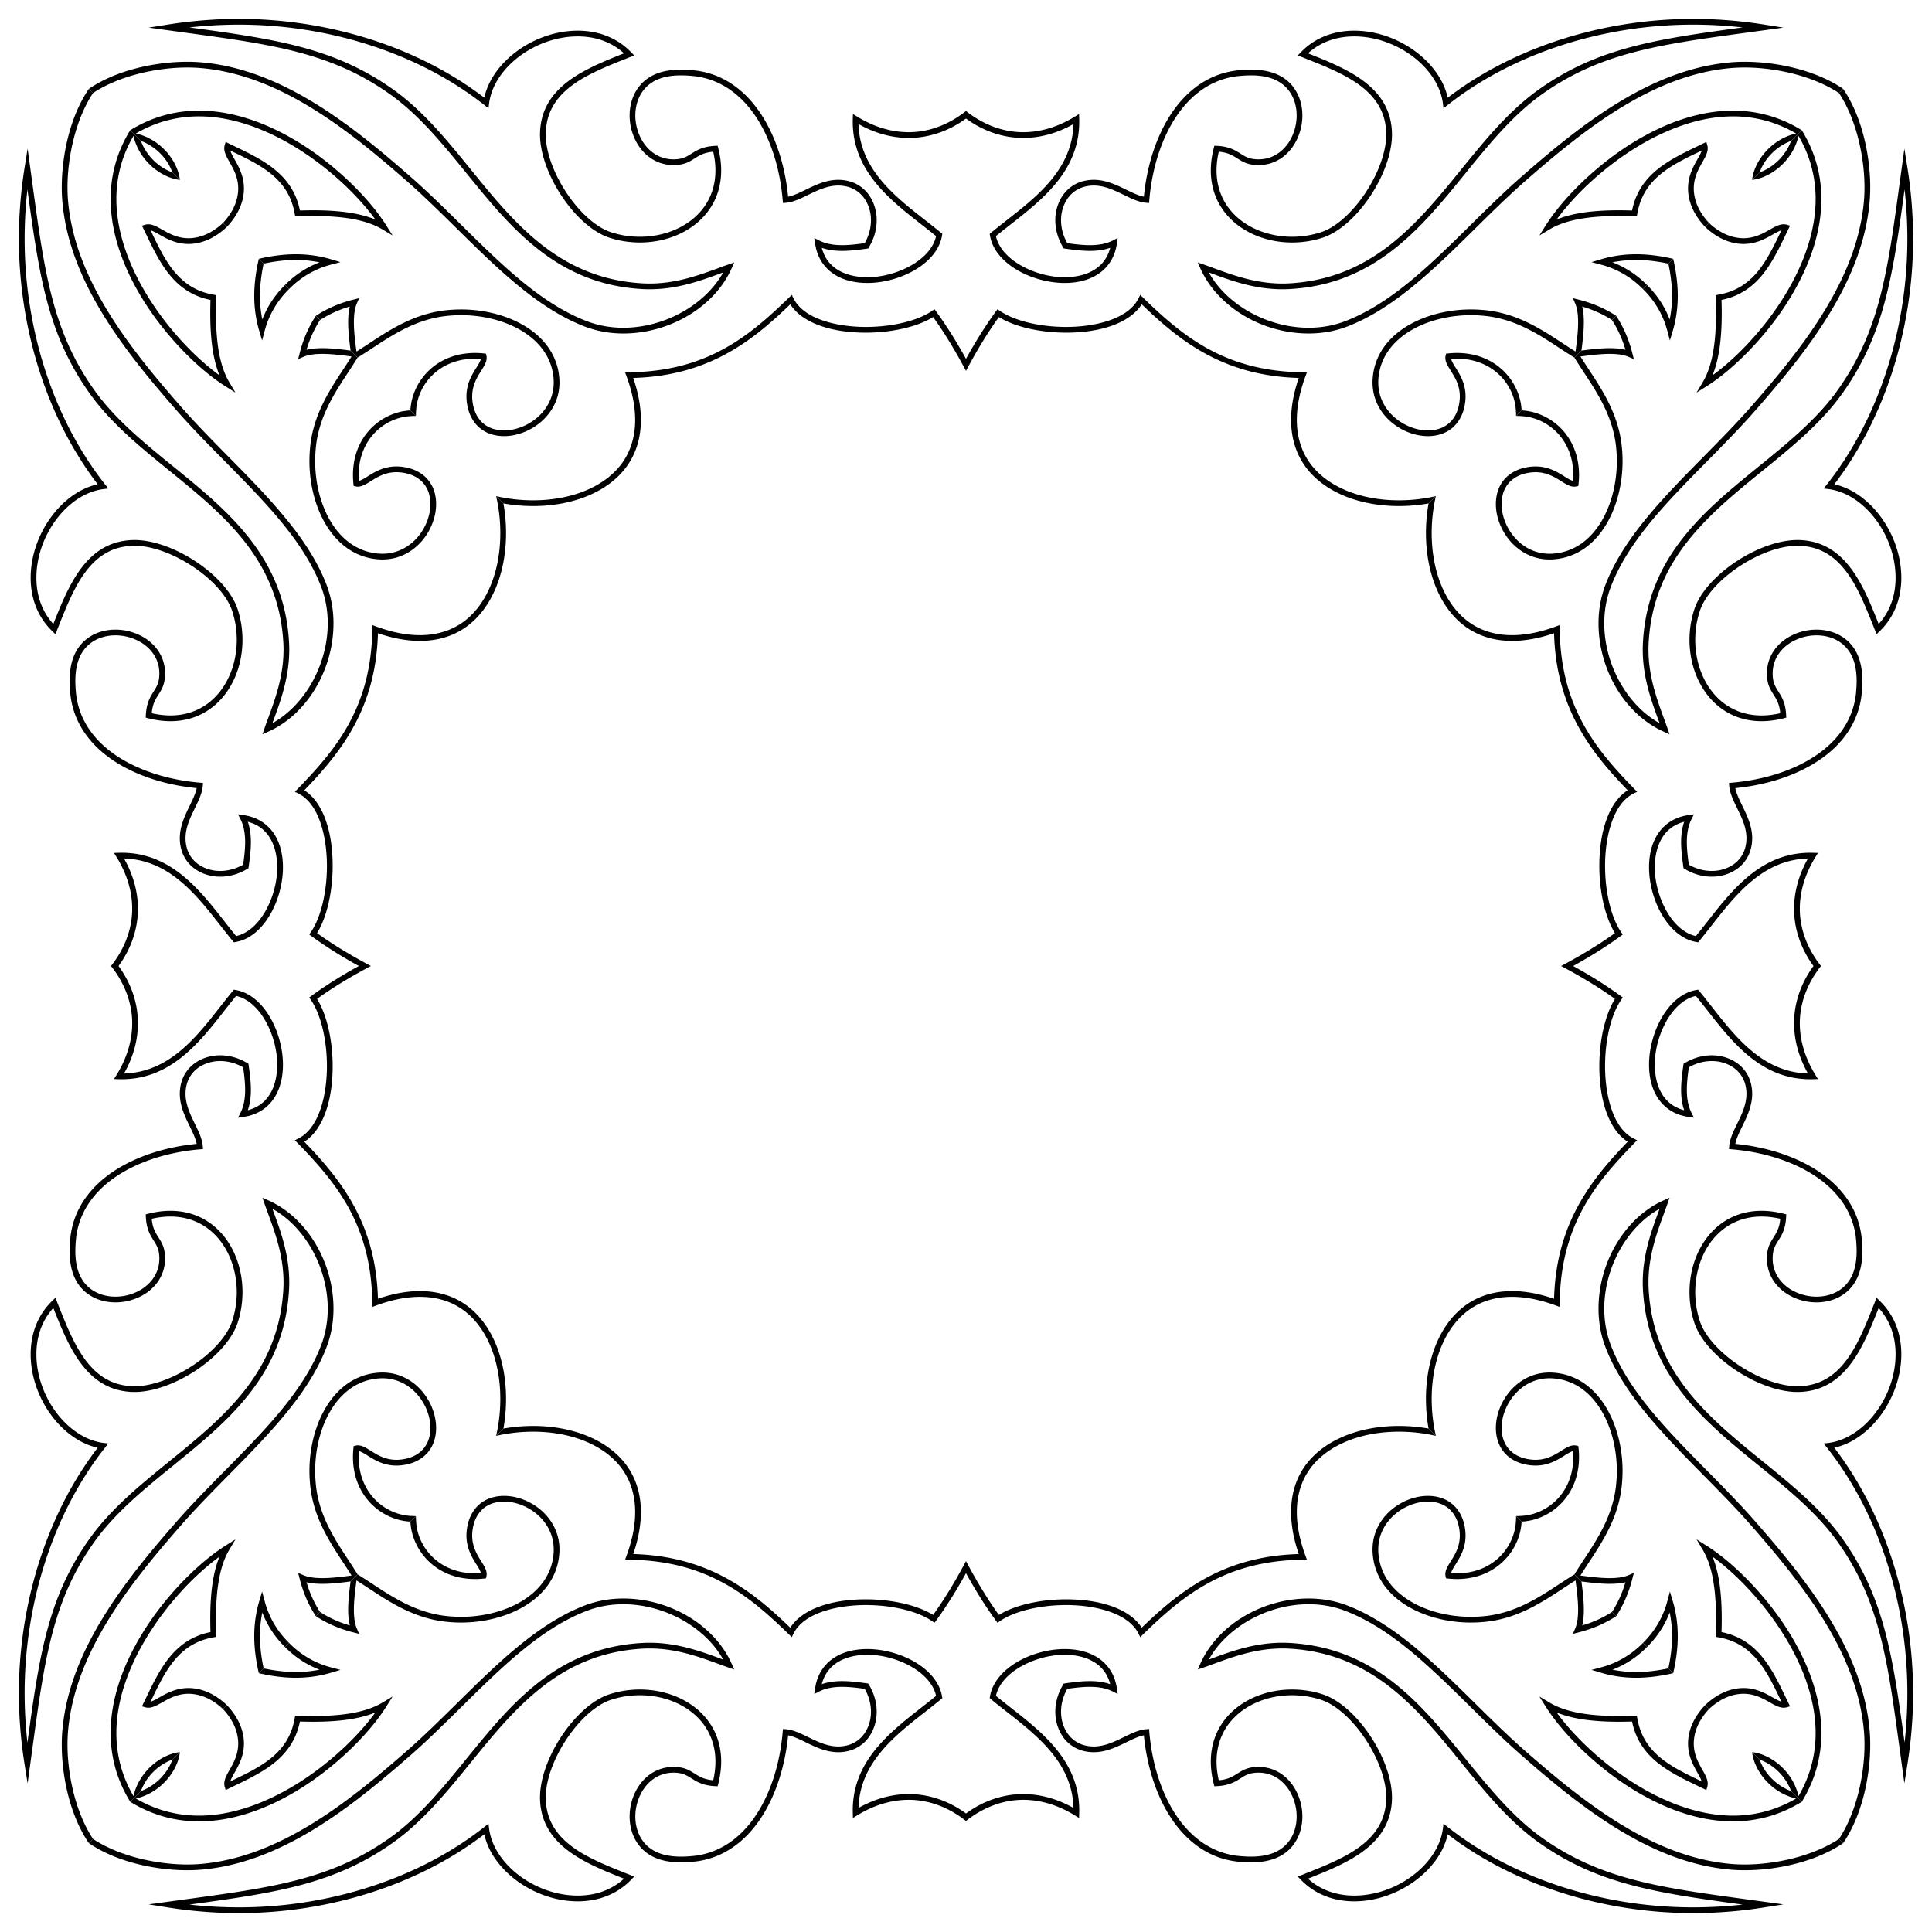
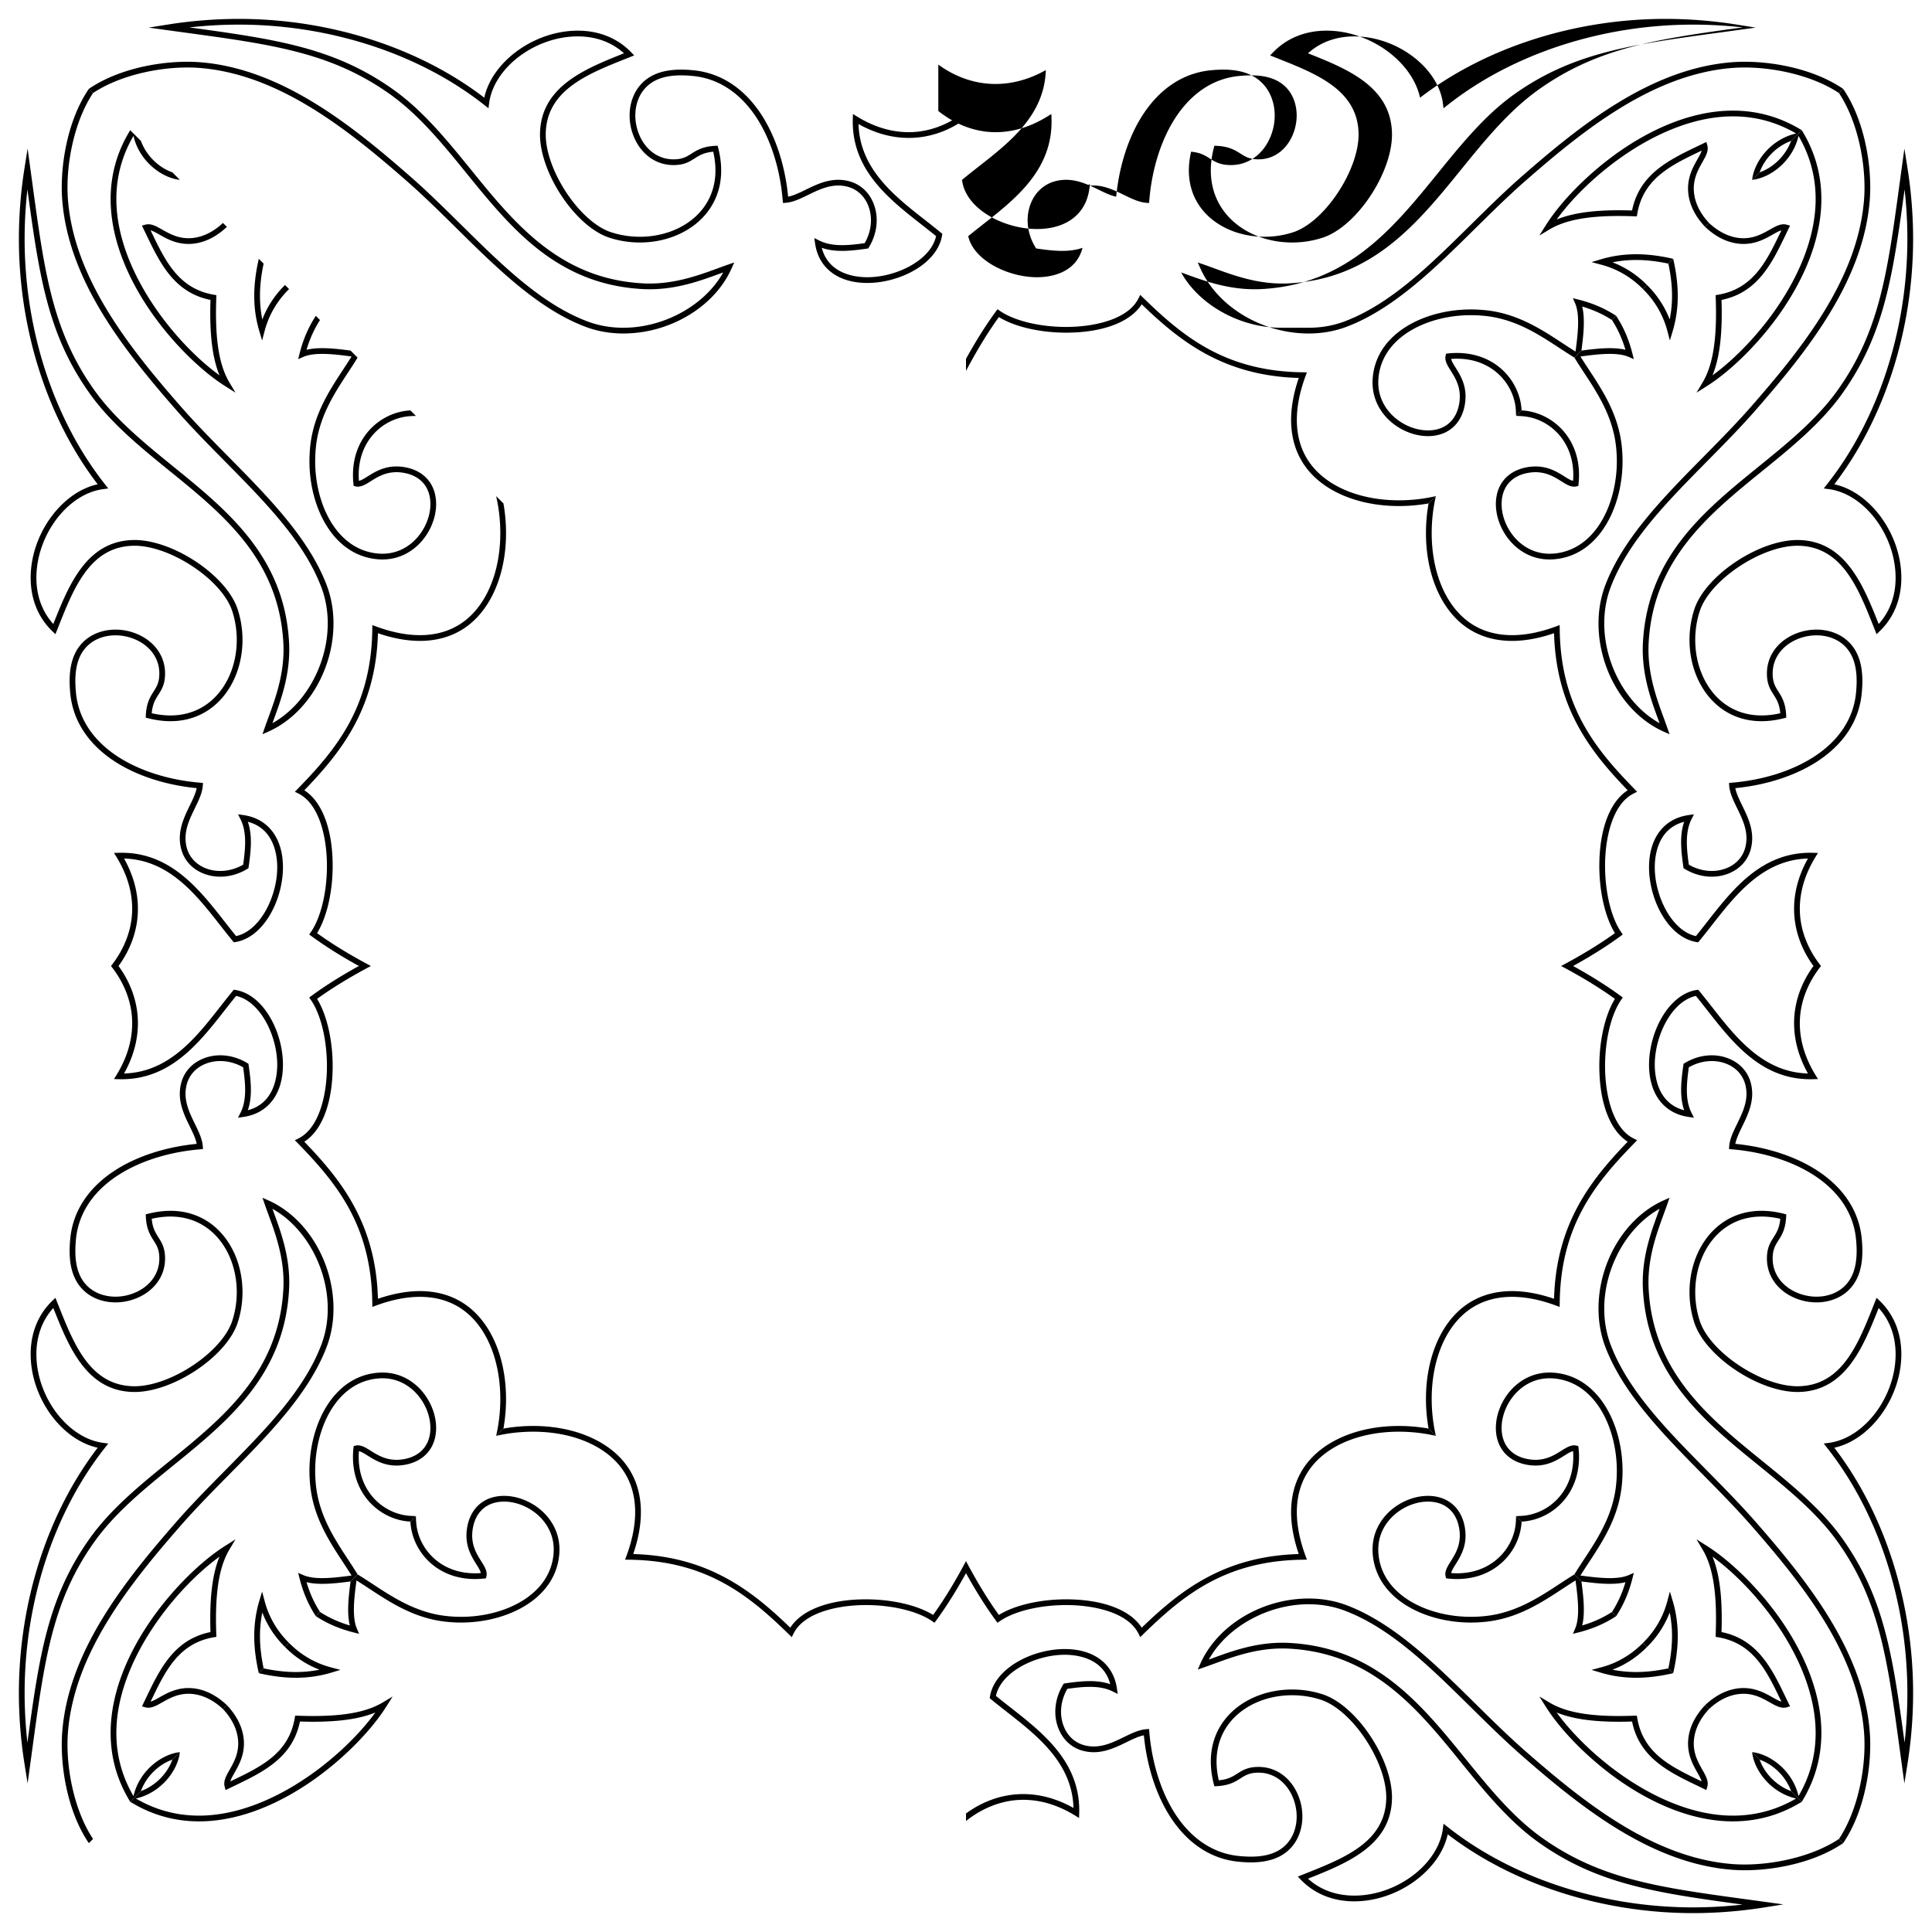
<svg xmlns="http://www.w3.org/2000/svg" viewBox="0 0 1631.917 1631.917">
  <path d="M526.541 276.845c-10.814 0-21.129-1.84-30.659-5.472-38.698-14.743-71.614-47.232-106.463-81.63-13.948-13.767-28.372-28.003-43.116-40.896-49.887-43.636-108.8-90.657-176.751-96.235-3.61-.296-7.416-.447-11.313-.447-27.496 0-60.287 7.208-83.189 22.885l3.535 3.535c22.174-14.72 54.083-21.58 79.654-21.58 3.765 0 7.437.146 10.916.432 66.485 5.456 124.655 51.925 173.961 95.053 14.635 12.797 29.006 26.981 42.903 40.698 33.671 33.236 68.49 67.602 108.14 82.707 10.082 3.843 20.977 5.79 32.382 5.79 39.378 0 76.956-22.57 91.382-54.89l2.274-5.095-5.274 1.821c-2.74.947-5.626 2.006-8.652 3.115-15.61 5.726-35.039 12.853-57.544 12.853-1.917 0-3.853-.052-5.754-.156-70.321-3.823-108.387-50.72-145.198-96.072-19.78-24.369-40.232-49.568-65.33-67.454-49.738-35.45-98.915-42.637-172.469-52.656a376.277 376.277 0 0141.827-2.353c77.162 0 152.774 24.787 207.448 68.005l3.35 2.648.55-4.235c3.915-30.084 38.897-56.474 74.862-56.474 15.319 0 28.744 4.926 39.065 14.29-32.676 12.998-69.617 27.775-70.917 66.839-1.111 32.958 29.557 79.497 58.6 88.922 8.27 2.68 16.925 4.039 25.72 4.039 23.239 0 44.513-9.528 56.906-25.488 11.4-14.68 14.607-33.47 9.273-54.34l-.488-1.912-1.973.095c-10.528.507-15.603 3.726-20.081 6.566-4.267 2.707-7.996 5.03-16.166 4.827-12.025-.305-22.413-7.867-27.783-20.228-6.011-13.831-4.21-29.709 4.484-39.509 6.675-7.53 16.69-11.19 30.618-11.19 3.258 0 6.826.2 10.603.594 21.036 2.203 39.312 14.21 52.853 34.723 12.21 18.494 20.163 43.394 22.396 70.113l.2 2.39 2.391-.178c6.145-.456 12.317-3.463 18.85-6.646 8.008-3.9 16.289-7.935 25.518-7.935 2.443 0 4.888.293 7.27.872 8.131 1.965 14.466 7.524 17.838 15.653 4.132 9.96 3.074 21.897-2.8 32.149-6.292.893-12.9 1.682-19.053 1.682-7.827 0-14.163-1.282-19.369-3.92l-4.15-2.102.661 4.606c3.002 20.884 19.5 33.352 44.132 33.352 27.301 0 59.178-16.122 63.114-40.122l.223-1.369-1.068-.885c-4.283-3.55-8.712-7.018-13.4-10.69-25.974-20.337-55.291-43.297-56.305-81.157 13.863 7.772 28.135 11.71 42.482 11.71 17.085 0 33.792-5.75 48.301-16.384V93.75c-14.044 11.2-30.864 17.902-48.301 17.902-14.715 0-29.395-4.426-43.633-13.157l-3.569-2.188-.116 4.185c-1.178 42.8 30.345 67.482 58.156 89.26 4.259 3.334 8.3 6.5 12.195 9.696-4.502 20.53-33.81 34.718-58.079 34.718-9.953 0-32.699-2.523-38.473-24.843 4.944 1.737 10.617 2.587 17.199 2.587 6.834 0 14.08-.911 20.893-1.896l1.128-.163.592-.973c7.177-11.778 8.565-25.794 3.712-37.494-3.981-9.594-11.5-16.165-21.17-18.502a35.621 35.621 0 00-8.41-1.008c-10.345 0-19.533 4.475-27.638 8.425-5.197 2.53-10.148 4.944-14.726 5.844-2.582-26.553-10.692-51.27-22.95-69.84-14.366-21.76-33.866-34.51-56.39-36.87-3.944-.412-7.682-.62-11.106-.62-15.394 0-26.593 4.193-34.24 12.819-9.918 11.181-12.05 29.125-5.302 44.65 6.141 14.133 18.141 22.783 32.102 23.136 9.746.252 14.37-2.72 18.879-5.577 4.03-2.557 7.856-4.982 15.735-5.684 4.27 18.58 1.215 35.216-8.881 48.218-11.484 14.788-31.329 23.617-53.084 23.617-8.288 0-16.44-1.28-24.228-3.803-26.851-8.715-56.286-53.545-55.254-84.156 1.198-35.982 35.197-49.508 68.077-62.587l6.611-2.635-2.5-2.593c-11.556-11.982-27.177-18.316-45.173-18.316-36.616 0-72.309 26.016-78.955 56.618-55.24-42.344-130.515-66.562-207.256-66.562-19.946 0-40.188 1.613-60.161 4.795l-16.11 2.566 16.161 2.221c4.677.643 9.259 1.267 13.75 1.878C230.45 37.628 280 44.372 329.636 79.75c24.564 17.505 44.806 42.444 64.382 66.562 37.477 46.172 76.23 93.916 148.694 97.855 1.987.108 4.012.163 6.016.163 23.365 0 43.24-7.29 59.211-13.149l2.924-1.07c-15.165 27.383-49.583 46.735-84.32 46.735z" />
-   <path d="M248.963 180.683l.356 2.089 2.118-.076a365.26 365.26 0 0113.117-.253c26.931 0 45.497 3.589 58.428 11.292l8.67 5.165-5.385-8.535c-13.227-20.97-37.096-44.907-62.29-62.471-22.54-15.716-57.467-34.448-95.851-34.448-20.829 0-40.362 5.567-58.127 16.554l9.038 9.037c12.89 4.704 22.693 15.51 26.527 26.527l6.375 6.375c-1.833-16.313-16.774-34.68-37.164-39.167 16.39-9.617 34.306-14.486 53.35-14.486 60.228 0 121.562 49.478 148.918 87.116-12.93-5.298-29.921-7.799-52.489-7.799-3.528 0-7.289.062-11.207.185-6.215-30.662-31.105-42.644-55.192-54.238-1.657-.798-3.314-1.596-4.967-2.4l-2.586-1.259-.798 2.764c-1.343 4.658 1.22 9.185 4.186 14.426 3.551 6.273 7.97 14.078 7.125 24.75-.776 9.741-5.518 18.733-12.79 26.494l3.308 3.308c8.108-8.568 13.442-18.558 14.306-29.418.963-12.15-4.065-21.033-7.736-27.519-1.63-2.88-3.04-5.369-3.627-7.498l1.48.713c24.6 11.842 47.837 23.026 52.907 52.772zM410.848 300.41l-.391-1.668-1.704-.185a69.957 69.957 0 00-7.515-.414c-32.512 0-51.96 23.053-54.366 45.827a70.43 70.43 0 00-.217 2.685l4.666 4.666c.004-2.246.12-4.526.364-6.842 2.18-20.622 19.9-41.496 49.553-41.496 1.608 0 3.25.065 4.9.192-.37 1.994-1.907 4.448-3.741 7.376-4.43 7.071-10.497 16.755-7.676 31.864 3.038 16.265 14.661 25.974 31.092 25.974 12.67 0 26.13-6.093 35.131-15.903 5.975-6.512 12.809-17.612 11.439-33.52-3.25-37.804-44.11-57.582-82.792-57.582-4.415 0-8.876.245-13.26.73-26.425 2.935-46.504 16.12-64.218 27.754-3.798 2.494-7.433 4.881-11.012 7.095l-.131-1.017c-1.626-12.504-3.853-29.63.421-39.573l1.933-4.497-4.746 1.193c-11.835 2.976-22.391 7.52-31.787 13.722l3.528 3.528c7.585-4.899 15.942-8.68 25.146-11.386-2.711 10.934-.833 25.803.645 37.177l5.937 5.937c4.158-2.52 8.333-5.25 12.723-8.133 17.26-11.335 36.823-24.183 62.095-26.988 4.206-.466 8.488-.702 12.726-.702 36.475 0 74.968 18.26 77.969 53.158 1.219 14.156-4.864 24.035-10.182 29.832-8.114 8.842-20.208 14.335-31.565 14.335-14.122 0-23.72-8.027-26.334-22.023-2.474-13.251 2.79-21.654 7.02-28.405 2.861-4.568 5.332-8.513 4.35-12.71zM815.958 303.12c-7.74-14.029-16.05-27.504-25.214-40.028l-1.392-1.904-1.938 1.343c-12.143 8.404-33.622 13.626-56.056 13.626-23.747.001-52.266-6.333-61.088-24.114l-1.476-2.974-2.38 2.316c-33.689 32.801-69.362 62.308-134.991 63.08l-3.43.04 1.188 3.218c10.751 29.115 9.64 54.254-3.212 72.703-14.034 20.144-42.333 32.172-75.7 32.174-10.717 0-21.248-1.234-31.205-3.536l6.177 6.177c8.119 1.432 16.52 2.2 25.03 2.2 34.948-.002 64.73-12.806 79.67-34.249 13.316-19.114 14.998-44.63 4.92-73.953 63.753-1.746 100.711-31.34 132.677-62.203 9.579 15.068 33.068 23.963 63.82 23.961 22.213 0 43.674-5.017 56.83-13.188 10.17 14.133 19.302 29.481 27.77 45.478V303.12zM244.168 244.168c9.73-9.903 21.727-17.009 35.123-20.568l8.303-2.204-8.233-2.453c-9.334-2.781-19.245-4.192-29.457-4.192-10.44 0-20.884 1.462-31.293 3.86l4.067 4.067c9.096-1.927 18.184-3.086 27.226-3.086 6.835 0 13.526.66 19.978 1.97-10.961 4.193-20.836 10.725-29.145 19.175l3.431 3.431z" />
  <g>
    <path d="M276.845 526.541c0-10.814-1.84-21.129-5.472-30.659-14.743-38.698-47.232-71.614-81.63-106.463-13.767-13.948-28.003-28.372-40.896-43.116-43.636-49.887-90.657-108.8-96.235-176.751-.296-3.61-.447-7.416-.447-11.313 0-27.496 7.208-60.287 22.885-83.189l3.535 3.535c-14.72 22.174-21.58 54.083-21.58 79.654 0 3.765.146 7.437.432 10.916 5.456 66.485 51.925 124.655 95.053 173.961 12.797 14.635 26.981 29.006 40.698 42.903 33.236 33.671 67.602 68.49 82.707 108.14 3.843 10.082 5.79 20.977 5.79 32.382 0 39.378-22.57 76.956-54.89 91.382l-5.095 2.274 1.821-5.274c.947-2.74 2.006-5.626 3.115-8.652 5.726-15.61 12.853-35.039 12.853-57.544 0-1.917-.052-3.853-.156-5.754-3.823-70.321-50.72-108.387-96.072-145.198-24.369-19.78-49.568-40.232-67.454-65.33-35.45-49.738-42.637-98.915-52.656-172.469a376.277 376.277 0 00-2.353 41.827c0 77.162 24.787 152.774 68.005 207.448l2.648 3.35-4.235.55c-30.084 3.915-56.474 38.897-56.474 74.862 0 15.319 4.926 28.744 14.29 39.065 12.998-32.676 27.775-69.617 66.839-70.917 32.958-1.111 79.497 29.557 88.922 58.6 2.68 8.27 4.039 16.925 4.039 25.72 0 23.239-9.528 44.513-25.488 56.906-14.68 11.4-33.47 14.607-54.34 9.273l-1.912-.488.095-1.973c.507-10.528 3.726-15.603 6.566-20.081 2.707-4.267 5.03-7.996 4.827-16.166-.305-12.025-7.867-22.413-20.228-27.783-13.831-6.011-29.709-4.21-39.509 4.484-7.53 6.675-11.19 16.69-11.19 30.618 0 3.258.2 6.826.594 10.603 2.203 21.036 14.21 39.312 34.723 52.853 18.494 12.21 43.394 20.163 70.113 22.396l2.39.2-.178 2.391c-.456 6.145-3.463 12.317-6.646 18.85-3.9 8.008-7.935 16.289-7.935 25.518 0 2.443.293 4.888.872 7.27 1.965 8.131 7.524 14.466 15.653 17.838 9.96 4.132 21.897 3.074 32.149-2.8.893-6.292 1.682-12.9 1.682-19.053 0-7.827-1.282-14.163-3.92-19.369l-2.102-4.15 4.606.661c20.884 3.002 33.352 19.5 33.352 44.132 0 27.301-16.122 59.178-40.122 63.114l-1.369.223-.885-1.068c-3.55-4.283-7.018-8.712-10.69-13.4-20.337-25.974-43.297-55.291-81.157-56.305 7.772 13.863 11.71 28.135 11.71 42.482 0 17.085-5.75 33.792-16.384 48.301H93.75c11.2-14.044 17.902-30.864 17.902-48.301 0-14.715-4.426-29.395-13.157-43.633l-2.188-3.569 4.185-.116c42.8-1.178 67.482 30.345 89.26 58.156 3.334 4.259 6.5 8.3 9.696 12.195 20.53-4.502 34.718-33.81 34.718-58.079 0-9.953-2.523-32.699-24.843-38.473 1.737 4.944 2.587 10.617 2.587 17.199 0 6.834-.911 14.08-1.896 20.893l-.163 1.128-.973.592c-11.778 7.177-25.794 8.565-37.494 3.712-9.594-3.981-16.165-11.5-18.502-21.17a35.621 35.621 0 01-1.008-8.41c0-10.345 4.475-19.533 8.425-27.638 2.53-5.197 4.944-10.148 5.844-14.726-26.553-2.582-51.27-10.692-69.84-22.95-21.76-14.366-34.51-33.866-36.87-56.39-.412-3.944-.62-7.682-.62-11.106 0-15.394 4.193-26.593 12.819-34.24 11.181-9.918 29.125-12.05 44.65-5.302 14.133 6.141 22.783 18.141 23.136 32.102.252 9.746-2.72 14.37-5.577 18.879-2.557 4.03-4.982 7.856-5.684 15.735 18.58 4.27 35.216 1.215 48.218-8.881 14.788-11.484 23.617-31.329 23.617-53.084 0-8.288-1.28-16.44-3.803-24.228-8.715-26.851-53.545-56.286-84.156-55.254-35.982 1.198-49.508 35.197-62.587 68.077l-2.635 6.611-2.593-2.5c-11.982-11.556-18.316-27.177-18.316-45.173 0-36.616 26.016-72.309 56.618-78.955-42.344-55.24-66.562-130.515-66.562-207.256 0-19.946 1.613-40.188 4.795-60.161l2.566-16.11 2.221 16.161c.643 4.677 1.267 9.259 1.878 13.75C37.628 230.45 44.372 280 79.75 329.636c17.505 24.564 42.444 44.806 66.562 64.382 46.172 37.477 93.916 76.23 97.855 148.694.108 1.987.163 4.012.163 6.016 0 23.365-7.29 43.24-13.149 59.211l-1.07 2.924c27.383-15.165 46.735-49.583 46.735-84.32z" />
    <path d="M180.683 248.963l2.089.356-.076 2.118a365.26 365.26 0 00-.253 13.117c0 26.931 3.589 45.497 11.292 58.428l5.165 8.67-8.535-5.385c-20.97-13.227-44.907-37.096-62.471-62.29-15.716-22.54-34.448-57.467-34.448-95.851 0-20.829 5.567-40.362 16.554-58.127l9.037 9.038c4.704 12.89 15.51 22.693 26.527 26.527l6.375 6.375c-16.313-1.833-34.68-16.774-39.167-37.164-9.617 16.39-14.486 34.306-14.486 53.35 0 60.228 49.478 121.562 87.116 148.918-5.298-12.93-7.799-29.921-7.799-52.489 0-3.528.062-7.289.185-11.207-30.662-6.215-42.644-31.105-54.238-55.192-.798-1.657-1.596-3.314-2.4-4.967l-1.259-2.586 2.764-.798c4.658-1.343 9.185 1.22 14.426 4.186 6.273 3.551 14.078 7.97 24.75 7.125 9.741-.776 18.733-5.518 26.494-12.79l3.308 3.308c-8.568 8.108-18.558 13.442-29.418 14.306-12.15.963-21.033-4.065-27.519-7.736-2.88-1.63-5.369-3.04-7.498-3.627l.713 1.48c11.842 24.6 23.026 47.837 52.772 52.907zM300.41 410.848l-1.668-.391-.185-1.704a69.957 69.957 0 01-.414-7.515c0-32.512 23.053-51.96 45.827-54.366a70.43 70.43 0 012.685-.217l4.666 4.666c-2.246.004-4.526.12-6.842.364-20.622 2.18-41.496 19.9-41.496 49.553 0 1.608.065 3.25.192 4.9 1.994-.37 4.448-1.907 7.376-3.741 7.071-4.43 16.755-10.497 31.864-7.676 16.265 3.038 25.974 14.661 25.974 31.092 0 12.67-6.093 26.13-15.903 35.131-6.512 5.975-17.612 12.809-33.52 11.439-37.804-3.25-57.582-44.11-57.582-82.792 0-4.415.245-8.876.73-13.26 2.935-26.425 16.12-46.504 27.754-64.218 2.494-3.798 4.881-7.433 7.095-11.012l-1.017-.131c-12.504-1.626-29.63-3.853-39.573.421l-4.497 1.933 1.193-4.746c2.976-11.835 7.52-22.391 13.722-31.787l3.528 3.528c-4.899 7.585-8.68 15.942-11.386 25.146 10.934-2.711 25.803-.833 37.177.645l5.937 5.937c-2.52 4.158-5.25 8.333-8.133 12.723-11.335 17.26-24.183 36.823-26.988 62.095a115.925 115.925 0 00-.702 12.726c0 36.475 18.26 74.968 53.158 77.969 14.156 1.219 24.035-4.864 29.832-10.182 8.842-8.114 14.335-20.208 14.335-31.565 0-14.122-8.027-23.72-22.023-26.334-13.251-2.474-21.654 2.79-28.405 7.02-4.568 2.861-8.513 5.332-12.71 4.35zM303.12 815.958c-14.029-7.74-27.504-16.05-40.028-25.214l-1.904-1.392 1.343-1.938c8.404-12.143 13.626-33.622 13.626-56.056.001-23.747-6.333-52.266-24.114-61.088l-2.974-1.476 2.316-2.38c32.801-33.689 62.308-69.362 63.08-134.991l.04-3.43 3.218 1.188c29.115 10.751 54.254 9.64 72.703-3.212 20.144-14.034 32.172-42.333 32.174-75.7 0-10.717-1.234-21.248-3.536-31.205l6.177 6.177c1.432 8.119 2.2 16.52 2.2 25.03-.002 34.948-12.806 64.73-34.249 79.67-19.114 13.316-44.63 14.998-73.953 4.92-1.746 63.753-31.34 100.711-62.203 132.677 15.068 9.579 23.963 33.068 23.961 63.82 0 22.213-5.017 43.674-13.188 56.83 14.133 10.17 29.481 19.302 45.478 27.77H303.12zM244.168 244.168c-9.903 9.73-17.009 21.727-20.568 35.123l-2.204 8.303-2.453-8.233c-2.781-9.334-4.192-19.245-4.192-29.457 0-10.44 1.462-20.884 3.86-31.293l4.067 4.067c-1.927 9.096-3.086 18.184-3.086 27.226 0 6.835.66 13.526 1.97 19.978 4.193-10.961 10.725-20.836 19.175-29.145l3.431 3.431z" />
  </g>
  <g>
    <path d="M1355.071 526.541c0-10.814 1.84-21.129 5.473-30.659 14.743-38.698 47.232-71.614 81.63-106.463 13.766-13.948 28.003-28.372 40.895-43.116 43.637-49.887 90.658-108.8 96.236-176.751.296-3.61.446-7.416.446-11.313 0-27.496-7.208-60.287-22.885-83.189l-3.534 3.535c14.72 22.174 21.58 54.083 21.58 79.654 0 3.765-.146 7.437-.432 10.916-5.456 66.485-51.925 124.655-95.053 173.961-12.797 14.635-26.981 29.006-40.699 42.903-33.235 33.671-67.6 68.49-82.707 108.14-3.842 10.082-5.79 20.977-5.79 32.382 0 39.378 22.57 76.956 54.89 91.382l5.096 2.274-1.822-5.274c-.947-2.74-2.005-5.626-3.115-8.652-5.726-15.61-12.852-35.039-12.852-57.544 0-1.917.052-3.853.156-5.754 3.822-70.321 50.72-108.387 96.072-145.198 24.369-19.78 49.567-40.232 67.453-65.33 35.45-49.738 42.637-98.915 52.657-172.469a376.301 376.301 0 012.352 41.827c0 77.162-24.786 152.774-68.005 207.448l-2.648 3.35 4.235.55c30.084 3.915 56.474 38.897 56.474 74.862 0 15.319-4.926 28.744-14.29 39.065-12.998-32.676-27.775-69.617-66.839-70.917-32.958-1.111-79.497 29.557-88.922 58.6-2.68 8.27-4.039 16.925-4.039 25.72 0 23.239 9.528 44.513 25.488 56.906 14.68 11.4 33.47 14.607 54.34 9.273l1.912-.488-.095-1.973c-.507-10.528-3.726-15.603-6.565-20.081-2.707-4.267-5.03-7.996-4.827-16.166.305-12.025 7.866-22.413 20.227-27.783 13.831-6.011 29.709-4.21 39.51 4.484 7.53 6.675 11.19 16.69 11.19 30.618 0 3.258-.2 6.826-.595 10.603-2.203 21.036-14.21 39.312-34.723 52.853-18.494 12.21-43.394 20.163-70.113 22.396l-2.39.2.179 2.391c.455 6.145 3.462 12.317 6.645 18.85 3.9 8.008 7.935 16.289 7.935 25.518 0 2.443-.293 4.888-.872 7.27-1.964 8.131-7.523 14.466-15.653 17.838-9.96 4.132-21.897 3.074-32.149-2.8-.893-6.292-1.682-12.9-1.682-19.053 0-7.827 1.282-14.163 3.92-19.369l2.102-4.15-4.606.661c-20.884 3.002-33.352 19.5-33.352 44.132 0 27.301 16.122 59.178 40.122 63.114l1.369.223.885-1.068c3.55-4.283 7.018-8.712 10.69-13.4 20.337-25.974 43.297-55.291 81.157-56.305-7.772 13.863-11.71 28.135-11.71 42.482 0 17.085 5.75 33.792 16.384 48.301h6.359c-11.2-14.044-17.903-30.864-17.903-48.301 0-14.715 4.427-29.395 13.158-43.633l2.188-3.569-4.185-.116c-42.799-1.178-67.482 30.345-89.26 58.156-3.334 4.259-6.5 8.3-9.696 12.195-20.53-4.502-34.718-33.81-34.718-58.079 0-9.953 2.523-32.699 24.843-38.473-1.737 4.944-2.587 10.617-2.587 17.199 0 6.834.911 14.08 1.896 20.893l.163 1.128.973.592c11.778 7.177 25.795 8.565 37.494 3.712 9.594-3.981 16.166-11.5 18.502-21.17a35.621 35.621 0 001.009-8.41c0-10.345-4.476-19.533-8.425-27.638-2.532-5.197-4.945-10.148-5.844-14.726 26.552-2.582 51.27-10.692 69.838-22.95 21.762-14.366 34.512-33.866 36.87-56.39.413-3.944.622-7.682.622-11.106 0-15.394-4.194-26.593-12.82-34.24-11.181-9.918-29.124-12.05-44.65-5.302-14.133 6.141-22.782 18.141-23.136 32.102-.252 9.746 2.72 14.37 5.578 18.879 2.556 4.03 4.982 7.856 5.684 15.735-18.58 4.27-35.217 1.215-48.22-8.881-14.786-11.484-23.615-31.329-23.615-53.084 0-8.288 1.279-16.44 3.802-24.228 8.715-26.851 53.545-56.286 84.156-55.254 35.982 1.198 49.508 35.197 62.587 68.077l2.635 6.611 2.594-2.5c11.981-11.556 18.315-27.177 18.315-45.173 0-36.616-26.016-72.309-56.618-78.955 42.344-55.24 66.562-130.515 66.562-207.256 0-19.946-1.613-40.188-4.794-60.161l-2.567-16.11-2.221 16.161c-.643 4.677-1.267 9.259-1.878 13.75-10.21 75.006-16.954 124.557-52.331 174.192-17.505 24.564-42.444 44.806-66.562 64.382-46.172 37.477-93.916 76.23-97.855 148.694a112.23 112.23 0 00-.163 6.016c0 23.365 7.29 43.24 13.149 59.211l1.07 2.924c-27.383-15.165-46.735-49.583-46.735-84.32z" />
    <path d="M1451.233 248.963l-2.088.356.076 2.118c.167 4.612.252 9.026.252 13.117 0 26.931-3.588 45.497-11.291 58.428l-5.165 8.67 8.535-5.385c20.97-13.227 44.907-37.096 62.471-62.29 15.715-22.54 34.448-57.467 34.448-95.851 0-20.829-5.567-40.362-16.554-58.127l-9.037 9.038c-4.704 12.89-15.51 22.693-26.528 26.527l-6.374 6.375c16.313-1.833 34.679-16.774 39.167-37.164 9.617 16.39 14.486 34.306 14.486 53.35 0 60.228-49.478 121.562-87.116 148.918 5.298-12.93 7.799-29.921 7.799-52.489 0-3.528-.062-7.289-.185-11.207 30.662-6.215 42.644-31.105 54.238-55.192.798-1.657 1.596-3.314 2.4-4.967l1.259-2.586-2.765-.798c-4.657-1.343-9.184 1.22-14.425 4.186-6.273 3.551-14.079 7.97-24.75 7.125-9.742-.776-18.733-5.518-26.494-12.79l-3.308 3.308c8.567 8.108 18.557 13.442 29.418 14.306 12.15.963 21.032-4.065 27.518-7.736 2.88-1.63 5.37-3.04 7.499-3.627l-.713 1.48c-11.842 24.6-23.027 47.837-52.773 52.907zM1331.506 410.848l1.669-.391.184-1.704c.274-2.526.415-5.055.415-7.515 0-32.512-23.053-51.96-45.827-54.366-.9-.095-1.793-.157-2.686-.217l-4.665 4.666c2.246.004 4.525.12 6.842.364 20.621 2.18 41.495 19.9 41.495 49.553 0 1.608-.065 3.25-.192 4.9-1.993-.37-4.448-1.907-7.376-3.741-7.071-4.43-16.755-10.497-31.864-7.676-16.265 3.038-25.974 14.661-25.974 31.092 0 12.67 6.093 26.13 15.903 35.131 6.512 5.975 17.612 12.809 33.52 11.439 37.804-3.25 57.583-44.11 57.583-82.792 0-4.415-.246-8.876-.731-13.26-2.934-26.425-16.119-46.504-27.753-64.218-2.495-3.798-4.882-7.433-7.095-11.012l1.016-.131c12.504-1.626 29.631-3.853 39.573.421l4.497 1.933-1.193-4.746c-2.976-11.835-7.52-22.391-13.722-31.787l-3.527 3.528c4.898 7.585 8.68 15.942 11.385 25.146-10.934-2.711-25.803-.833-37.176.645l-5.938 5.937c2.521 4.158 5.25 8.333 8.133 12.723 11.335 17.26 24.183 36.823 26.988 62.095.466 4.206.702 8.488.702 12.726 0 36.475-18.26 74.968-53.158 77.969-14.155 1.219-24.034-4.864-29.831-10.182-8.843-8.114-14.335-20.208-14.335-31.565 0-14.122 8.026-23.72 22.022-26.334 13.251-2.474 21.654 2.79 28.406 7.02 4.567 2.861 8.513 5.332 12.71 4.35zM1328.797 815.958c14.029-7.74 27.504-16.05 40.028-25.214l1.903-1.392-1.342-1.938c-8.404-12.143-13.626-33.622-13.626-56.056-.002-23.747 6.332-52.266 24.113-61.088l2.975-1.476-2.316-2.38c-32.801-33.689-62.308-69.362-63.08-134.991l-.041-3.43-3.218 1.188c-29.114 10.751-54.253 9.64-72.702-3.212-20.144-14.034-32.173-42.333-32.174-75.7 0-10.717 1.234-21.248 3.536-31.205l-6.177 6.177a144.178 144.178 0 00-2.2 25.03c.002 34.948 12.806 64.73 34.248 79.67 19.114 13.316 44.63 14.998 73.954 4.92 1.745 63.753 31.34 100.711 62.202 132.677-15.067 9.579-23.962 33.068-23.96 63.82 0 22.213 5.016 43.674 13.188 56.83-14.134 10.17-29.482 19.302-45.478 27.77h10.167zM1387.748 244.168c9.904 9.73 17.01 21.727 20.568 35.123l2.205 8.303 2.453-8.233c2.78-9.334 4.191-19.245 4.191-29.457 0-10.44-1.462-20.884-3.86-31.293l-4.066 4.067c1.927 9.096 3.086 18.184 3.086 27.226 0 6.835-.66 13.526-1.97 19.978-4.194-10.961-10.725-20.836-19.176-29.145l-3.43 3.431z" />
    <g>
-       <path d="M1105.375 276.845c10.814 0 21.13-1.84 30.66-5.472 38.697-14.743 71.613-47.232 106.463-81.63 13.948-13.767 28.371-28.003 43.116-40.896 49.886-43.636 108.799-90.657 176.75-96.235 3.61-.296 7.417-.447 11.313-.447 27.497 0 60.287 7.208 83.19 22.885l-3.535 3.535c-22.175-14.72-54.083-21.58-79.655-21.58-3.764 0-7.437.146-10.916.432-66.484 5.456-124.654 51.925-173.96 95.053-14.636 12.797-29.006 26.981-42.903 40.698-33.672 33.236-68.49 67.602-108.14 82.707-10.082 3.843-20.978 5.79-32.383 5.79-39.378 0-76.956-22.57-91.381-54.89l-2.275-5.095 5.275 1.821c2.74.947 5.625 2.006 8.651 3.115 15.611 5.726 35.04 12.853 57.545 12.853 1.916 0 3.852-.052 5.753-.156 70.322-3.823 108.387-50.72 145.198-96.072 19.78-24.369 40.233-49.568 65.331-67.454 49.737-35.45 98.915-42.637 172.468-52.656a376.275 376.275 0 00-41.826-2.353c-77.163 0-152.774 24.787-207.449 68.005l-3.35 2.648-.55-4.235c-3.915-30.084-38.897-56.474-74.862-56.474-15.318 0-28.744 4.926-39.064 14.29 32.676 12.998 69.616 27.775 70.916 66.839 1.112 32.958-29.557 79.497-58.599 88.922-8.271 2.68-16.925 4.039-25.72 4.039-23.24 0-44.513-9.528-56.906-25.488-11.4-14.68-14.608-33.47-9.274-54.34l.489-1.912 1.973.095c10.528.507 15.603 3.726 20.08 6.566 4.268 2.707 7.996 5.03 16.166 4.827 12.026-.305 22.413-7.867 27.784-20.228 6.01-13.831 4.21-29.709-4.485-39.509-6.675-7.53-16.69-11.19-30.618-11.19-3.257 0-6.825.2-10.603.594-21.035 2.203-39.312 14.21-52.853 34.723-12.21 18.494-20.163 43.394-22.396 70.113l-.2 2.39-2.39-.178c-6.146-.456-12.317-3.463-18.85-6.646-8.009-3.9-16.29-7.935-25.519-7.935a30.81 30.81 0 00-7.27.872c-8.13 1.965-14.465 7.524-17.838 15.653-4.131 9.96-3.074 21.897 2.8 32.149 6.293.893 12.9 1.682 19.054 1.682 7.827 0 14.162-1.282 19.368-3.92l4.151-2.102-.662 4.606c-3.002 20.884-19.5 33.352-44.131 33.352-27.302 0-59.178-16.122-63.114-40.122l-.224-1.369 1.068-.885c4.283-3.55 8.712-7.018 13.4-10.69 25.974-20.337 55.292-43.297 56.305-81.157-13.862 7.772-28.134 11.71-42.481 11.71-17.086 0-33.792-5.75-48.302-16.384V93.75c14.044 11.2 30.864 17.902 48.302 17.902 14.714 0 29.395-4.426 43.633-13.157l3.568-2.188.116 4.185c1.178 42.8-30.345 67.482-58.156 89.26-4.258 3.334-8.3 6.5-12.195 9.696 4.503 20.53 33.811 34.718 58.08 34.718 9.953 0 32.698-2.523 38.472-24.843-4.944 1.737-10.616 2.587-17.198 2.587-6.835 0-14.081-.911-20.893-1.896l-1.128-.163-.593-.973c-7.177-11.778-8.564-25.794-3.711-37.494 3.98-9.594 11.5-16.165 21.17-18.502a35.62 35.62 0 018.409-1.008c10.345 0 19.533 4.475 27.638 8.425 5.197 2.53 10.149 4.944 14.727 5.844 2.581-26.553 10.692-51.27 22.95-69.84 14.366-21.76 33.865-34.51 56.39-36.87 3.944-.412 7.681-.62 11.106-.62 15.393 0 26.593 4.193 34.24 12.819 9.918 11.181 12.049 29.125 5.302 44.65-6.142 14.133-18.142 22.783-32.103 23.136-9.746.252-14.37-2.72-18.878-5.577-4.031-2.557-7.857-4.982-15.735-5.684-4.27 18.58-1.216 35.216 8.881 48.218 11.484 14.788 31.328 23.617 53.084 23.617 8.287 0 16.44-1.28 24.227-3.803 26.852-8.715 56.286-53.545 55.255-84.156-1.198-35.982-35.197-49.508-68.077-62.587l-6.611-2.635 2.5-2.593c11.556-11.982 27.176-18.316 45.173-18.316 36.615 0 72.309 26.016 78.955 56.618 55.24-42.344 130.515-66.562 207.256-66.562 19.946 0 40.187 1.613 60.16 4.795l16.112 2.566-16.162 2.221c-4.677.643-9.259 1.267-13.751 1.878-75.005 10.21-124.556 16.954-174.191 52.331-24.564 17.505-44.806 42.444-64.382 66.562-37.477 46.172-76.23 93.916-148.694 97.855-1.987.108-4.012.163-6.016.163-23.365 0-43.241-7.29-59.212-13.149l-2.923-1.07c15.164 27.383 49.582 46.735 84.32 46.735z" />
+       <path d="M1105.375 276.845c10.814 0 21.13-1.84 30.66-5.472 38.697-14.743 71.613-47.232 106.463-81.63 13.948-13.767 28.371-28.003 43.116-40.896 49.886-43.636 108.799-90.657 176.75-96.235 3.61-.296 7.417-.447 11.313-.447 27.497 0 60.287 7.208 83.19 22.885l-3.535 3.535c-22.175-14.72-54.083-21.58-79.655-21.58-3.764 0-7.437.146-10.916.432-66.484 5.456-124.654 51.925-173.96 95.053-14.636 12.797-29.006 26.981-42.903 40.698-33.672 33.236-68.49 67.602-108.14 82.707-10.082 3.843-20.978 5.79-32.383 5.79-39.378 0-76.956-22.57-91.381-54.89l-2.275-5.095 5.275 1.821c2.74.947 5.625 2.006 8.651 3.115 15.611 5.726 35.04 12.853 57.545 12.853 1.916 0 3.852-.052 5.753-.156 70.322-3.823 108.387-50.72 145.198-96.072 19.78-24.369 40.233-49.568 65.331-67.454 49.737-35.45 98.915-42.637 172.468-52.656a376.275 376.275 0 00-41.826-2.353c-77.163 0-152.774 24.787-207.449 68.005l-3.35 2.648-.55-4.235c-3.915-30.084-38.897-56.474-74.862-56.474-15.318 0-28.744 4.926-39.064 14.29 32.676 12.998 69.616 27.775 70.916 66.839 1.112 32.958-29.557 79.497-58.599 88.922-8.271 2.68-16.925 4.039-25.72 4.039-23.24 0-44.513-9.528-56.906-25.488-11.4-14.68-14.608-33.47-9.274-54.34l.489-1.912 1.973.095c10.528.507 15.603 3.726 20.08 6.566 4.268 2.707 7.996 5.03 16.166 4.827 12.026-.305 22.413-7.867 27.784-20.228 6.01-13.831 4.21-29.709-4.485-39.509-6.675-7.53-16.69-11.19-30.618-11.19-3.257 0-6.825.2-10.603.594-21.035 2.203-39.312 14.21-52.853 34.723-12.21 18.494-20.163 43.394-22.396 70.113l-.2 2.39-2.39-.178c-6.146-.456-12.317-3.463-18.85-6.646-8.009-3.9-16.29-7.935-25.519-7.935a30.81 30.81 0 00-7.27.872l4.151-2.102-.662 4.606c-3.002 20.884-19.5 33.352-44.131 33.352-27.302 0-59.178-16.122-63.114-40.122l-.224-1.369 1.068-.885c4.283-3.55 8.712-7.018 13.4-10.69 25.974-20.337 55.292-43.297 56.305-81.157-13.862 7.772-28.134 11.71-42.481 11.71-17.086 0-33.792-5.75-48.302-16.384V93.75c14.044 11.2 30.864 17.902 48.302 17.902 14.714 0 29.395-4.426 43.633-13.157l3.568-2.188.116 4.185c1.178 42.8-30.345 67.482-58.156 89.26-4.258 3.334-8.3 6.5-12.195 9.696 4.503 20.53 33.811 34.718 58.08 34.718 9.953 0 32.698-2.523 38.472-24.843-4.944 1.737-10.616 2.587-17.198 2.587-6.835 0-14.081-.911-20.893-1.896l-1.128-.163-.593-.973c-7.177-11.778-8.564-25.794-3.711-37.494 3.98-9.594 11.5-16.165 21.17-18.502a35.62 35.62 0 018.409-1.008c10.345 0 19.533 4.475 27.638 8.425 5.197 2.53 10.149 4.944 14.727 5.844 2.581-26.553 10.692-51.27 22.95-69.84 14.366-21.76 33.865-34.51 56.39-36.87 3.944-.412 7.681-.62 11.106-.62 15.393 0 26.593 4.193 34.24 12.819 9.918 11.181 12.049 29.125 5.302 44.65-6.142 14.133-18.142 22.783-32.103 23.136-9.746.252-14.37-2.72-18.878-5.577-4.031-2.557-7.857-4.982-15.735-5.684-4.27 18.58-1.216 35.216 8.881 48.218 11.484 14.788 31.328 23.617 53.084 23.617 8.287 0 16.44-1.28 24.227-3.803 26.852-8.715 56.286-53.545 55.255-84.156-1.198-35.982-35.197-49.508-68.077-62.587l-6.611-2.635 2.5-2.593c11.556-11.982 27.176-18.316 45.173-18.316 36.615 0 72.309 26.016 78.955 56.618 55.24-42.344 130.515-66.562 207.256-66.562 19.946 0 40.187 1.613 60.16 4.795l16.112 2.566-16.162 2.221c-4.677.643-9.259 1.267-13.751 1.878-75.005 10.21-124.556 16.954-174.191 52.331-24.564 17.505-44.806 42.444-64.382 66.562-37.477 46.172-76.23 93.916-148.694 97.855-1.987.108-4.012.163-6.016.163-23.365 0-43.241-7.29-59.212-13.149l-2.923-1.07c15.164 27.383 49.582 46.735 84.32 46.735z" />
      <path d="M1382.954 180.683l-.357 2.089-2.117-.076a365.252 365.252 0 00-13.117-.253c-26.932 0-45.497 3.589-58.428 11.292l-8.67 5.165 5.384-8.535c13.228-20.97 37.096-44.907 62.29-62.471 22.541-15.716 57.468-34.448 95.852-34.448 20.828 0 40.362 5.567 58.126 16.554l-9.038 9.037c-12.89 4.704-22.692 15.51-26.527 26.527l-6.374 6.375c1.832-16.313 16.773-34.68 37.163-39.167-16.39-9.617-34.306-14.486-53.35-14.486-60.228 0-121.561 49.478-148.917 87.116 12.93-5.298 29.921-7.799 52.489-7.799 3.527 0 7.288.062 11.206.185 6.215-30.662 31.105-42.644 55.193-54.238 1.656-.798 3.314-1.596 4.966-2.4l2.586-1.259.799 2.764c1.343 4.658-1.22 9.185-4.187 14.426-3.55 6.273-7.97 14.078-7.124 24.75.775 9.741 5.518 18.733 12.79 26.494l-3.308 3.308c-8.108-8.568-13.442-18.558-14.307-29.418-.962-12.15 4.065-21.033 7.737-27.519 1.63-2.88 3.039-5.369 3.627-7.498l-1.48.713c-24.6 11.842-47.837 23.026-52.908 52.772zM1221.069 300.41l.391-1.668 1.703-.185a69.957 69.957 0 017.516-.414c32.511 0 51.96 23.053 54.366 45.827.095.9.157 1.792.217 2.685l-4.666 4.666a66.139 66.139 0 00-.364-6.842c-2.18-20.622-19.9-41.496-49.553-41.496-1.609 0-3.25.065-4.901.192.37 1.994 1.907 4.448 3.742 7.376 4.43 7.071 10.497 16.755 7.676 31.864-3.038 16.265-14.661 25.974-31.093 25.974-12.669 0-26.13-6.093-35.13-15.903-5.975-6.512-12.809-17.612-11.439-33.52 3.25-37.804 44.11-57.582 82.791-57.582 4.416 0 8.876.245 13.26.73 26.425 2.935 46.504 16.12 64.218 27.754 3.798 2.494 7.433 4.881 11.012 7.095l.132-1.017c1.626-12.504 3.852-29.63-.422-39.573l-1.932-4.497 4.746 1.193c11.835 2.976 22.39 7.52 31.787 13.722l-3.528 3.528c-7.585-4.899-15.942-8.68-25.147-11.386 2.712 10.934.834 25.803-.644 37.177l-5.938 5.937c-4.157-2.52-8.332-5.25-12.722-8.133-17.26-11.335-36.823-24.183-62.096-26.988a115.927 115.927 0 00-12.726-.702c-36.474 0-74.967 18.26-77.968 53.158-1.22 14.156 4.863 24.035 10.182 29.832 8.113 8.842 20.208 14.335 31.564 14.335 14.122 0 23.72-8.027 26.334-22.023 2.475-13.251-2.79-21.654-7.019-28.405-2.861-4.568-5.333-8.513-4.35-12.71zM815.958 303.12c7.741-14.029 16.05-27.504 25.214-40.028l1.392-1.904 1.938 1.343c12.144 8.404 33.623 13.626 56.057 13.626 23.747.001 52.266-6.333 61.088-24.114l1.476-2.974 2.38 2.316c33.688 32.801 69.362 62.308 134.99 63.08l3.43.04-1.187 3.218c-10.751 29.115-9.64 54.254 3.212 72.703 14.034 20.144 42.333 32.172 75.699 32.174 10.718 0 21.249-1.234 31.206-3.536l-6.177 6.177a144.198 144.198 0 01-25.03 2.2c-34.948-.002-64.731-12.806-79.67-34.249-13.317-19.114-14.999-44.63-4.92-73.953-63.753-1.746-100.712-31.34-132.677-62.203-9.58 15.068-33.069 23.963-63.82 23.961-22.213 0-43.675-5.017-56.83-13.188-10.171 14.133-19.302 29.481-27.77 45.478V303.12zM1387.748 244.168c-9.73-9.903-21.726-17.009-35.122-20.568l-8.304-2.204 8.234-2.453c9.334-2.781 19.244-4.192 29.457-4.192 10.44 0 20.883 1.462 31.292 3.86l-4.067 4.067c-9.095-1.927-18.184-3.086-27.225-3.086-6.836 0-13.526.66-19.978 1.97 10.96 4.193 20.835 10.725 29.144 19.175l-3.43 3.431z" />
    </g>
  </g>
  <g>
    <path d="M1105.375 1355.071c10.814 0 21.13 1.84 30.66 5.473 38.697 14.743 71.613 47.232 106.463 81.63 13.948 13.766 28.371 28.003 43.116 40.895 49.886 43.637 108.799 90.658 176.75 96.236 3.61.296 7.417.446 11.313.446 27.497 0 60.287-7.208 83.19-22.885l-3.535-3.534c-22.175 14.72-54.083 21.58-79.655 21.58-3.764 0-7.437-.146-10.916-.432-66.484-5.456-124.654-51.925-173.96-95.053-14.636-12.797-29.006-26.981-42.903-40.699-33.672-33.235-68.49-67.6-108.14-82.707-10.082-3.842-20.978-5.79-32.383-5.79-39.378 0-76.956 22.57-91.381 54.89l-2.275 5.096 5.275-1.822c2.74-.947 5.625-2.005 8.651-3.115 15.611-5.726 35.04-12.852 57.545-12.852 1.916 0 3.852.052 5.753.156 70.322 3.822 108.387 50.72 145.198 96.072 19.78 24.369 40.233 49.567 65.331 67.453 49.737 35.45 98.915 42.637 172.468 52.657a376.3 376.3 0 01-41.826 2.352c-77.163 0-152.774-24.786-207.449-68.005l-3.35-2.648-.55 4.235c-3.915 30.084-38.897 56.474-74.862 56.474-15.318 0-28.744-4.926-39.064-14.29 32.676-12.998 69.616-27.775 70.916-66.839 1.112-32.958-29.557-79.497-58.599-88.922-8.271-2.68-16.925-4.039-25.72-4.039-23.24 0-44.513 9.528-56.906 25.488-11.4 14.68-14.608 33.47-9.274 54.34l.489 1.912 1.973-.095c10.528-.507 15.603-3.726 20.08-6.565 4.268-2.707 7.996-5.03 16.166-4.827 12.026.305 22.413 7.866 27.784 20.227 6.01 13.831 4.21 29.709-4.485 39.51-6.675 7.53-16.69 11.19-30.618 11.19-3.257 0-6.825-.2-10.603-.595-21.035-2.203-39.312-14.21-52.853-34.723-12.21-18.494-20.163-43.394-22.396-70.113l-.2-2.39-2.39.179c-6.146.455-12.317 3.462-18.85 6.645-8.009 3.9-16.29 7.935-25.519 7.935-2.443 0-4.887-.293-7.27-.872-8.13-1.964-14.465-7.523-17.838-15.653-4.131-9.96-3.074-21.897 2.8-32.149 6.293-.893 12.9-1.682 19.054-1.682 7.827 0 14.162 1.282 19.368 3.92l4.151 2.102-.662-4.606c-3.002-20.884-19.5-33.352-44.131-33.352-27.302 0-59.178 16.122-63.114 40.122l-.224 1.369 1.068.885c4.283 3.55 8.712 7.018 13.4 10.69 25.974 20.337 55.292 43.297 56.305 81.157-13.862-7.772-28.134-11.71-42.481-11.71-17.086 0-33.792 5.75-48.302 16.384v6.359c14.044-11.2 30.864-17.903 48.302-17.903 14.714 0 29.395 4.427 43.633 13.158l3.568 2.188.116-4.185c1.178-42.799-30.345-67.482-58.156-89.26-4.258-3.334-8.3-6.5-12.195-9.696 4.503-20.53 33.811-34.718 58.08-34.718 9.953 0 32.698 2.523 38.472 24.843-4.944-1.737-10.616-2.587-17.198-2.587-6.835 0-14.081.911-20.893 1.896l-1.128.163-.593.973c-7.177 11.778-8.564 25.795-3.711 37.494 3.98 9.594 11.5 16.166 21.17 18.502a35.62 35.62 0 008.409 1.009c10.345 0 19.533-4.476 27.638-8.425 5.197-2.532 10.149-4.945 14.727-5.844 2.581 26.552 10.692 51.27 22.95 69.838 14.366 21.762 33.865 34.512 56.39 36.87 3.944.413 7.681.622 11.106.622 15.393 0 26.593-4.194 34.24-12.82 9.918-11.181 12.049-29.124 5.302-44.65-6.142-14.133-18.142-22.782-32.103-23.136-9.746-.252-14.37 2.72-18.878 5.578-4.031 2.556-7.857 4.982-15.735 5.684-4.27-18.58-1.216-35.217 8.881-48.22 11.484-14.786 31.328-23.615 53.084-23.615 8.287 0 16.44 1.279 24.227 3.802 26.852 8.715 56.286 53.545 55.255 84.156-1.198 35.982-35.197 49.508-68.077 62.587l-6.611 2.635 2.5 2.594c11.556 11.981 27.176 18.315 45.173 18.315 36.615 0 72.309-26.016 78.955-56.618 55.24 42.344 130.515 66.562 207.256 66.562 19.946 0 40.187-1.613 60.16-4.794l16.112-2.567-16.162-2.221c-4.677-.643-9.259-1.267-13.751-1.878-75.005-10.21-124.556-16.954-174.191-52.331-24.564-17.505-44.806-42.444-64.382-66.562-37.477-46.172-76.23-93.916-148.694-97.855a112.228 112.228 0 00-6.016-.163c-23.365 0-43.241 7.29-59.212 13.149l-2.923 1.07c15.164-27.383 49.582-46.735 84.32-46.735z" />
    <path d="M1382.954 1451.233l-.357-2.088-2.117.076c-4.613.167-9.026.252-13.117.252-26.932 0-45.497-3.588-58.428-11.291l-8.67-5.165 5.384 8.535c13.228 20.97 37.096 44.907 62.29 62.471 22.541 15.715 57.468 34.448 95.852 34.448 20.828 0 40.362-5.567 58.126-16.554l-9.038-9.037c-12.89-4.704-22.692-15.51-26.527-26.528l-6.374-6.374c1.832 16.313 16.773 34.679 37.163 39.167-16.39 9.617-34.306 14.486-53.35 14.486-60.228 0-121.561-49.478-148.917-87.116 12.93 5.298 29.921 7.799 52.489 7.799 3.527 0 7.288-.062 11.206-.185 6.215 30.662 31.105 42.644 55.193 54.238 1.656.798 3.314 1.596 4.966 2.4l2.586 1.259.799-2.765c1.343-4.657-1.22-9.184-4.187-14.425-3.55-6.273-7.97-14.079-7.124-24.75.775-9.742 5.518-18.733 12.79-26.494l-3.308-3.308c-8.108 8.567-13.442 18.557-14.307 29.418-.962 12.15 4.065 21.032 7.737 27.518 1.63 2.88 3.039 5.37 3.627 7.499l-1.48-.713c-24.6-11.842-47.837-23.027-52.908-52.773zM1221.069 1331.506l.391 1.669 1.703.184c2.527.274 5.056.415 7.516.415 32.511 0 51.96-23.053 54.366-45.827.095-.9.157-1.793.217-2.686l-4.666-4.665a66.14 66.14 0 01-.364 6.842c-2.18 20.621-19.9 41.495-49.553 41.495-1.609 0-3.25-.065-4.901-.192.37-1.993 1.907-4.448 3.742-7.376 4.43-7.071 10.497-16.755 7.676-31.864-3.038-16.265-14.661-25.974-31.093-25.974-12.669 0-26.13 6.093-35.13 15.903-5.975 6.512-12.809 17.612-11.439 33.52 3.25 37.804 44.11 57.583 82.791 57.583 4.416 0 8.876-.246 13.26-.731 26.425-2.934 46.504-16.119 64.218-27.753 3.798-2.495 7.433-4.882 11.012-7.095l.132 1.016c1.626 12.504 3.852 29.631-.422 39.573l-1.932 4.497 4.746-1.193c11.835-2.976 22.39-7.52 31.787-13.722l-3.528-3.527c-7.585 4.898-15.942 8.68-25.147 11.385 2.712-10.934.834-25.803-.644-37.176l-5.938-5.938c-4.157 2.521-8.332 5.25-12.722 8.133-17.26 11.335-36.823 24.183-62.096 26.988-4.206.466-8.487.702-12.726.702-36.474 0-74.967-18.26-77.968-53.158-1.22-14.155 4.863-24.034 10.182-29.831 8.113-8.843 20.208-14.335 31.564-14.335 14.122 0 23.72 8.026 26.334 22.022 2.475 13.251-2.79 21.654-7.019 28.406-2.861 4.567-5.333 8.513-4.35 12.71zM815.958 1328.797c7.741 14.029 16.05 27.504 25.214 40.028l1.392 1.903 1.938-1.342c12.144-8.404 33.623-13.626 56.057-13.626 23.747-.002 52.266 6.332 61.088 24.113l1.476 2.975 2.38-2.316c33.688-32.801 69.362-62.308 134.99-63.08l3.43-.041-1.187-3.218c-10.751-29.114-9.64-54.253 3.212-72.702 14.034-20.144 42.333-32.173 75.699-32.174 10.718 0 21.249 1.234 31.206 3.536l-6.177-6.177a144.178 144.178 0 00-25.03-2.2c-34.948.002-64.731 12.806-79.67 34.248-13.317 19.114-14.999 44.63-4.92 73.954-63.753 1.745-100.712 31.34-132.677 62.202-9.58-15.067-33.069-23.962-63.82-23.96-22.213 0-43.675 5.016-56.83 13.188-10.171-14.134-19.302-29.482-27.77-45.478v10.167zM1387.748 1387.748c-9.73 9.904-21.726 17.01-35.122 20.568l-8.304 2.205 8.234 2.453c9.334 2.78 19.244 4.191 29.457 4.191 10.44 0 20.883-1.462 31.292-3.86l-4.067-4.066c-9.095 1.927-18.184 3.086-27.225 3.086-6.836 0-13.526-.66-19.978-1.97 10.96-4.194 20.835-10.725 29.144-19.176l-3.43-3.43z" />
    <g>
      <path d="M1355.071 1105.375c0 10.814 1.84 21.13 5.473 30.66 14.743 38.697 47.232 71.613 81.63 106.463 13.766 13.948 28.003 28.371 40.895 43.116 43.637 49.886 90.658 108.799 96.236 176.75.296 3.61.446 7.417.446 11.313 0 27.497-7.208 60.287-22.885 83.19l-3.534-3.535c14.72-22.175 21.58-54.083 21.58-79.655 0-3.764-.146-7.437-.432-10.916-5.456-66.484-51.925-124.654-95.053-173.96-12.797-14.636-26.981-29.006-40.699-42.903-33.235-33.672-67.6-68.49-82.707-108.14-3.842-10.082-5.79-20.978-5.79-32.383 0-39.378 22.57-76.956 54.89-91.381l5.096-2.275-1.822 5.275c-.947 2.74-2.005 5.625-3.115 8.651-5.726 15.611-12.852 35.04-12.852 57.545 0 1.916.052 3.852.156 5.753 3.822 70.322 50.72 108.387 96.072 145.198 24.369 19.78 49.567 40.233 67.453 65.331 35.45 49.737 42.637 98.915 52.657 172.468a376.3 376.3 0 002.352-41.826c0-77.163-24.786-152.774-68.005-207.449l-2.648-3.35 4.235-.55c30.084-3.915 56.474-38.897 56.474-74.862 0-15.318-4.926-28.744-14.29-39.064-12.998 32.676-27.775 69.616-66.839 70.916-32.958 1.112-79.497-29.557-88.922-58.599-2.68-8.271-4.039-16.925-4.039-25.72 0-23.24 9.528-44.513 25.488-56.906 14.68-11.4 33.47-14.608 54.34-9.274l1.912.489-.095 1.973c-.507 10.528-3.726 15.603-6.565 20.08-2.707 4.268-5.03 7.996-4.827 16.166.305 12.026 7.866 22.413 20.227 27.784 13.831 6.01 29.709 4.21 39.51-4.485 7.53-6.675 11.19-16.69 11.19-30.618 0-3.257-.2-6.825-.595-10.603-2.203-21.035-14.21-39.312-34.723-52.853-18.494-12.21-43.394-20.163-70.113-22.396l-2.39-.2.179-2.39c.455-6.146 3.462-12.317 6.645-18.85 3.9-8.009 7.935-16.29 7.935-25.519 0-2.443-.293-4.887-.872-7.27-1.964-8.13-7.523-14.465-15.653-17.838-9.96-4.131-21.897-3.074-32.149 2.8-.893 6.293-1.682 12.9-1.682 19.054 0 7.827 1.282 14.162 3.92 19.368l2.102 4.151-4.606-.662c-20.884-3.002-33.352-19.5-33.352-44.131 0-27.302 16.122-59.178 40.122-63.114l1.369-.224.885 1.068c3.55 4.283 7.018 8.712 10.69 13.4 20.337 25.974 43.297 55.292 81.157 56.305-7.772-13.862-11.71-28.134-11.71-42.481 0-17.086 5.75-33.792 16.384-48.302h6.359c-11.2 14.044-17.903 30.864-17.903 48.302 0 14.714 4.427 29.395 13.158 43.633l2.188 3.568-4.185.116c-42.799 1.178-67.482-30.345-89.26-58.156-3.334-4.258-6.5-8.3-9.696-12.195-20.53 4.503-34.718 33.811-34.718 58.08 0 9.953 2.523 32.698 24.843 38.472-1.737-4.944-2.587-10.616-2.587-17.198 0-6.835.911-14.081 1.896-20.893l.163-1.128.973-.593c11.778-7.177 25.795-8.564 37.494-3.711 9.594 3.98 16.166 11.5 18.502 21.17a35.62 35.62 0 011.009 8.409c0 10.345-4.476 19.533-8.425 27.638-2.532 5.197-4.945 10.149-5.844 14.727 26.552 2.581 51.27 10.692 69.838 22.95 21.762 14.366 34.512 33.865 36.87 56.39.413 3.944.622 7.681.622 11.106 0 15.393-4.194 26.593-12.82 34.24-11.181 9.918-29.124 12.049-44.65 5.302-14.133-6.142-22.782-18.142-23.136-32.103-.252-9.746 2.72-14.37 5.578-18.878 2.556-4.031 4.982-7.857 5.684-15.735-18.58-4.27-35.217-1.216-48.22 8.881-14.786 11.484-23.615 31.328-23.615 53.084 0 8.287 1.279 16.44 3.802 24.227 8.715 26.852 53.545 56.286 84.156 55.255 35.982-1.198 49.508-35.197 62.587-68.077l2.635-6.611 2.594 2.5c11.981 11.556 18.315 27.176 18.315 45.173 0 36.615-26.016 72.309-56.618 78.955 42.344 55.24 66.562 130.515 66.562 207.256 0 19.946-1.613 40.187-4.794 60.16l-2.567 16.112-2.221-16.162c-.643-4.677-1.267-9.259-1.878-13.751-10.21-75.005-16.954-124.556-52.331-174.191-17.505-24.564-42.444-44.806-66.562-64.382-46.172-37.477-93.916-76.23-97.855-148.694a112.228 112.228 0 01-.163-6.016c0-23.365 7.29-43.241 13.149-59.212l1.07-2.923c-27.383 15.164-46.735 49.582-46.735 84.32z" />
      <path d="M1451.233 1382.954l-2.088-.357.076-2.117c.167-4.613.252-9.026.252-13.117 0-26.932-3.588-45.497-11.291-58.428l-5.165-8.67 8.535 5.384c20.97 13.228 44.907 37.096 62.471 62.29 15.715 22.541 34.448 57.468 34.448 95.852 0 20.828-5.567 40.362-16.554 58.126l-9.037-9.038c-4.704-12.89-15.51-22.692-26.528-26.527l-6.374-6.374c16.313 1.832 34.679 16.773 39.167 37.163 9.617-16.39 14.486-34.306 14.486-53.35 0-60.228-49.478-121.561-87.116-148.917 5.298 12.93 7.799 29.921 7.799 52.489 0 3.527-.062 7.288-.185 11.206 30.662 6.215 42.644 31.105 54.238 55.193.798 1.656 1.596 3.314 2.4 4.966l1.259 2.586-2.765.799c-4.657 1.343-9.184-1.22-14.425-4.187-6.273-3.55-14.079-7.97-24.75-7.124-9.742.775-18.733 5.518-26.494 12.79l-3.308-3.308c8.567-8.108 18.557-13.442 29.418-14.307 12.15-.962 21.032 4.065 27.518 7.737 2.88 1.63 5.37 3.039 7.499 3.627l-.713-1.48c-11.842-24.6-23.027-47.837-52.773-52.908zM1331.506 1221.069l1.669.391.184 1.703c.274 2.527.415 5.056.415 7.516 0 32.511-23.053 51.96-45.827 54.366-.9.095-1.793.157-2.686.217l-4.665-4.666a66.14 66.14 0 006.842-.364c20.621-2.18 41.495-19.9 41.495-49.553 0-1.609-.065-3.25-.192-4.901-1.993.37-4.448 1.907-7.376 3.742-7.071 4.43-16.755 10.497-31.864 7.676-16.265-3.038-25.974-14.661-25.974-31.093 0-12.669 6.093-26.13 15.903-35.13 6.512-5.975 17.612-12.809 33.52-11.439 37.804 3.25 57.583 44.11 57.583 82.791 0 4.416-.246 8.876-.731 13.26-2.934 26.425-16.119 46.504-27.753 64.218-2.495 3.798-4.882 7.433-7.095 11.012l1.016.132c12.504 1.626 29.631 3.852 39.573-.422l4.497-1.932-1.193 4.746c-2.976 11.835-7.52 22.39-13.722 31.787l-3.527-3.528c4.898-7.585 8.68-15.942 11.385-25.147-10.934 2.712-25.803.834-37.176-.644l-5.938-5.938c2.521-4.157 5.25-8.332 8.133-12.722 11.335-17.26 24.183-36.823 26.988-62.096.466-4.206.702-8.487.702-12.726 0-36.474-18.26-74.967-53.158-77.968-14.155-1.22-24.034 4.863-29.831 10.182-8.843 8.113-14.335 20.208-14.335 31.564 0 14.122 8.026 23.72 22.022 26.334 13.251 2.475 21.654-2.79 28.406-7.019 4.567-2.861 8.513-5.333 12.71-4.35zM1328.797 815.958c14.029 7.741 27.504 16.05 40.028 25.214l1.903 1.392-1.342 1.938c-8.404 12.144-13.626 33.623-13.626 56.057-.002 23.747 6.332 52.266 24.113 61.088l2.975 1.476-2.316 2.38c-32.801 33.688-62.308 69.362-63.08 134.99l-.041 3.43-3.218-1.187c-29.114-10.751-54.253-9.64-72.702 3.212-20.144 14.034-32.173 42.333-32.174 75.699 0 10.718 1.234 21.249 3.536 31.206l-6.177-6.177a144.178 144.178 0 01-2.2-25.03c.002-34.948 12.806-64.731 34.248-79.67 19.114-13.317 44.63-14.999 73.954-4.92 1.745-63.753 31.34-100.712 62.202-132.677-15.067-9.58-23.962-33.069-23.96-63.82 0-22.213 5.016-43.675 13.188-56.83-14.134-10.171-29.482-19.302-45.478-27.77h10.167zM1387.748 1387.748c9.904-9.73 17.01-21.726 20.568-35.122l2.205-8.304 2.453 8.234c2.78 9.334 4.191 19.244 4.191 29.457 0 10.44-1.462 20.883-3.86 31.292l-4.066-4.067c1.927-9.095 3.086-18.184 3.086-27.225 0-6.836-.66-13.526-1.97-19.978-4.194 10.96-10.725 20.835-19.176 29.144l-3.43-3.43z" />
    </g>
  </g>
  <g>
    <path d="M276.845 1105.375c0 10.814-1.84 21.13-5.472 30.66-14.743 38.697-47.232 71.613-81.63 106.463-13.767 13.948-28.003 28.371-40.896 43.116-43.636 49.886-90.657 108.799-96.235 176.75-.296 3.61-.447 7.417-.447 11.313 0 27.497 7.208 60.287 22.885 83.19l3.535-3.535c-14.72-22.175-21.58-54.083-21.58-79.655 0-3.764.146-7.437.432-10.916 5.456-66.484 51.925-124.654 95.053-173.96 12.797-14.636 26.981-29.006 40.698-42.903 33.236-33.672 67.602-68.49 82.707-108.14 3.843-10.082 5.79-20.978 5.79-32.383 0-39.378-22.57-76.956-54.89-91.381l-5.095-2.275 1.821 5.275c.947 2.74 2.006 5.625 3.115 8.651 5.726 15.611 12.853 35.04 12.853 57.545 0 1.916-.052 3.852-.156 5.753-3.823 70.322-50.72 108.387-96.072 145.198-24.369 19.78-49.568 40.233-67.454 65.331-35.45 49.737-42.637 98.915-52.656 172.468a376.275 376.275 0 01-2.353-41.826c0-77.163 24.787-152.774 68.005-207.449l2.648-3.35-4.235-.55c-30.084-3.915-56.474-38.897-56.474-74.862 0-15.318 4.926-28.744 14.29-39.064 12.998 32.676 27.775 69.616 66.839 70.916 32.958 1.112 79.497-29.557 88.922-58.599 2.68-8.271 4.039-16.925 4.039-25.72 0-23.24-9.528-44.513-25.488-56.906-14.68-11.4-33.47-14.608-54.34-9.274l-1.912.489.095 1.973c.507 10.528 3.726 15.603 6.566 20.08 2.707 4.268 5.03 7.996 4.827 16.166-.305 12.026-7.867 22.413-20.228 27.784-13.831 6.01-29.709 4.21-39.509-4.485-7.53-6.675-11.19-16.69-11.19-30.618 0-3.257.2-6.825.594-10.603 2.203-21.035 14.21-39.312 34.723-52.853 18.494-12.21 43.394-20.163 70.113-22.396l2.39-.2-.178-2.39c-.456-6.146-3.463-12.317-6.646-18.85-3.9-8.009-7.935-16.29-7.935-25.519 0-2.443.293-4.887.872-7.27 1.965-8.13 7.524-14.465 15.653-17.838 9.96-4.131 21.897-3.074 32.149 2.8.893 6.293 1.682 12.9 1.682 19.054 0 7.827-1.282 14.162-3.92 19.368l-2.102 4.151 4.606-.662c20.884-3.002 33.352-19.5 33.352-44.131 0-27.302-16.122-59.178-40.122-63.114l-1.369-.224-.885 1.068c-3.55 4.283-7.018 8.712-10.69 13.4-20.337 25.974-43.297 55.292-81.157 56.305 7.772-13.862 11.71-28.134 11.71-42.481 0-17.086-5.75-33.792-16.384-48.302H93.75c11.2 14.044 17.902 30.864 17.902 48.302 0 14.714-4.426 29.395-13.157 43.633l-2.188 3.568 4.185.116c42.8 1.178 67.482-30.345 89.26-58.156 3.334-4.258 6.5-8.3 9.696-12.195 20.53 4.503 34.718 33.811 34.718 58.08 0 9.953-2.523 32.698-24.843 38.472 1.737-4.944 2.587-10.616 2.587-17.198 0-6.835-.911-14.081-1.896-20.893l-.163-1.128-.973-.593c-11.778-7.177-25.794-8.564-37.494-3.711-9.594 3.98-16.165 11.5-18.502 21.17a35.62 35.62 0 00-1.008 8.409c0 10.345 4.475 19.533 8.425 27.638 2.53 5.197 4.944 10.149 5.844 14.727-26.553 2.581-51.27 10.692-69.84 22.95-21.76 14.366-34.51 33.865-36.87 56.39-.412 3.944-.62 7.681-.62 11.106 0 15.393 4.193 26.593 12.819 34.24 11.181 9.918 29.125 12.049 44.65 5.302 14.133-6.142 22.783-18.142 23.136-32.103.252-9.746-2.72-14.37-5.577-18.878-2.557-4.031-4.982-7.857-5.684-15.735 18.58-4.27 35.216-1.216 48.218 8.881 14.788 11.484 23.617 31.328 23.617 53.084 0 8.287-1.28 16.44-3.803 24.227-8.715 26.852-53.545 56.286-84.156 55.255-35.982-1.198-49.508-35.197-62.587-68.077l-2.635-6.611-2.593 2.5c-11.982 11.556-18.316 27.176-18.316 45.173 0 36.615 26.016 72.309 56.618 78.955-42.344 55.24-66.562 130.515-66.562 207.256 0 19.946 1.613 40.187 4.795 60.16l2.566 16.112 2.221-16.162c.643-4.677 1.267-9.259 1.878-13.751 10.21-75.005 16.954-124.556 52.331-174.191 17.505-24.564 42.444-44.806 66.562-64.382 46.172-37.477 93.916-76.23 97.855-148.694.108-1.987.163-4.012.163-6.016 0-23.365-7.29-43.241-13.149-59.212l-1.07-2.923c27.383 15.164 46.735 49.582 46.735 84.32z" />
    <path d="M180.683 1382.954l2.089-.357-.076-2.117a365.252 365.252 0 01-.253-13.117c0-26.932 3.589-45.497 11.292-58.428l5.165-8.67-8.535 5.384c-20.97 13.228-44.907 37.096-62.471 62.29-15.716 22.541-34.448 57.468-34.448 95.852 0 20.828 5.567 40.362 16.554 58.126l9.037-9.038c4.704-12.89 15.51-22.692 26.527-26.527l6.375-6.374c-16.313 1.832-34.68 16.773-39.167 37.163-9.617-16.39-14.486-34.306-14.486-53.35 0-60.228 49.478-121.561 87.116-148.917-5.298 12.93-7.799 29.921-7.799 52.489 0 3.527.062 7.288.185 11.206-30.662 6.215-42.644 31.105-54.238 55.193-.798 1.656-1.596 3.314-2.4 4.966l-1.259 2.586 2.764.799c4.658 1.343 9.185-1.22 14.426-4.187 6.273-3.55 14.078-7.97 24.75-7.124 9.741.775 18.733 5.518 26.494 12.79l3.308-3.308c-8.568-8.108-18.558-13.442-29.418-14.307-12.15-.962-21.033 4.065-27.519 7.737-2.88 1.63-5.369 3.039-7.498 3.627l.713-1.48c11.842-24.6 23.026-47.837 52.772-52.908zM300.41 1221.069l-1.668.391-.185 1.703a69.957 69.957 0 00-.414 7.516c0 32.511 23.053 51.96 45.827 54.366.9.095 1.792.157 2.685.217l4.666-4.666a66.139 66.139 0 01-6.842-.364c-20.622-2.18-41.496-19.9-41.496-49.553 0-1.609.065-3.25.192-4.901 1.994.37 4.448 1.907 7.376 3.742 7.071 4.43 16.755 10.497 31.864 7.676 16.265-3.038 25.974-14.661 25.974-31.093 0-12.669-6.093-26.13-15.903-35.13-6.512-5.975-17.612-12.809-33.52-11.439-37.804 3.25-57.582 44.11-57.582 82.791 0 4.416.245 8.876.73 13.26 2.935 26.425 16.12 46.504 27.754 64.218 2.494 3.798 4.881 7.433 7.095 11.012l-1.017.132c-12.504 1.626-29.63 3.852-39.573-.422l-4.497-1.932 1.193 4.746c2.976 11.835 7.52 22.39 13.722 31.787l3.528-3.528c-4.899-7.585-8.68-15.942-11.386-25.147 10.934 2.712 25.803.834 37.177-.644l5.937-5.938c-2.52-4.157-5.25-8.332-8.133-12.722-11.335-17.26-24.183-36.823-26.988-62.096a115.927 115.927 0 01-.702-12.726c0-36.474 18.26-74.967 53.158-77.968 14.156-1.22 24.035 4.863 29.832 10.182 8.842 8.113 14.335 20.208 14.335 31.564 0 14.122-8.027 23.72-22.023 26.334-13.251 2.475-21.654-2.79-28.405-7.019-4.568-2.861-8.513-5.333-12.71-4.35zM303.12 815.958c-14.029 7.741-27.504 16.05-40.028 25.214l-1.904 1.392 1.343 1.938c8.404 12.144 13.626 33.623 13.626 56.057.001 23.747-6.333 52.266-24.114 61.088l-2.974 1.476 2.316 2.38c32.801 33.688 62.308 69.362 63.08 134.99l.04 3.43 3.218-1.187c29.115-10.751 54.254-9.64 72.703 3.212 20.144 14.034 32.172 42.333 32.174 75.699 0 10.718-1.234 21.249-3.536 31.206l6.177-6.177c1.432-8.119 2.2-16.52 2.2-25.03-.002-34.948-12.806-64.731-34.249-79.67-19.114-13.317-44.63-14.999-73.953-4.92-1.746-63.753-31.34-100.712-62.203-132.677 15.068-9.58 23.963-33.069 23.961-63.82 0-22.213-5.017-43.675-13.188-56.83 14.133-10.171 29.481-19.302 45.478-27.77H303.12zM244.168 1387.748c-9.903-9.73-17.009-21.726-20.568-35.122l-2.204-8.304-2.453 8.234c-2.781 9.334-4.192 19.244-4.192 29.457 0 10.44 1.462 20.883 3.86 31.292l4.067-4.067c-1.927-9.095-3.086-18.184-3.086-27.225 0-6.836.66-13.526 1.97-19.978 4.193 10.96 10.725 20.835 19.175 29.144l3.431-3.43z" />
    <g>
-       <path d="M526.541 1355.071c-10.814 0-21.129 1.84-30.659 5.473-38.698 14.743-71.614 47.232-106.463 81.63-13.948 13.766-28.372 28.003-43.116 40.895-49.887 43.637-108.8 90.658-176.751 96.236-3.61.296-7.416.446-11.313.446-27.496 0-60.287-7.208-83.189-22.885l3.535-3.534c22.174 14.72 54.083 21.58 79.654 21.58 3.765 0 7.437-.146 10.916-.432 66.485-5.456 124.655-51.925 173.961-95.053 14.635-12.797 29.006-26.981 42.903-40.699 33.671-33.235 68.49-67.6 108.14-82.707 10.082-3.842 20.977-5.79 32.382-5.79 39.378 0 76.956 22.57 91.382 54.89l2.274 5.096-5.274-1.822c-2.74-.947-5.626-2.005-8.652-3.115-15.61-5.726-35.039-12.852-57.544-12.852-1.917 0-3.853.052-5.754.156-70.321 3.822-108.387 50.72-145.198 96.072-19.78 24.369-40.232 49.567-65.33 67.453-49.738 35.45-98.915 42.637-172.469 52.657a376.301 376.301 0 0041.827 2.352c77.162 0 152.774-24.786 207.448-68.005l3.35-2.648.55 4.235c3.915 30.084 38.897 56.474 74.862 56.474 15.319 0 28.744-4.926 39.065-14.29-32.676-12.998-69.617-27.775-70.917-66.839-1.111-32.958 29.557-79.497 58.6-88.922 8.27-2.68 16.925-4.039 25.72-4.039 23.239 0 44.513 9.528 56.906 25.488 11.4 14.68 14.607 33.47 9.273 54.34l-.488 1.912-1.973-.095c-10.528-.507-15.603-3.726-20.081-6.565-4.267-2.707-7.996-5.03-16.166-4.827-12.025.305-22.413 7.866-27.783 20.227-6.011 13.831-4.21 29.709 4.484 39.51 6.675 7.53 16.69 11.19 30.618 11.19 3.258 0 6.826-.2 10.603-.595 21.036-2.203 39.312-14.21 52.853-34.723 12.21-18.494 20.163-43.394 22.396-70.113l.2-2.39 2.391.179c6.145.455 12.317 3.462 18.85 6.645 8.008 3.9 16.289 7.935 25.518 7.935 2.443 0 4.888-.293 7.27-.872 8.131-1.964 14.466-7.523 17.838-15.653 4.132-9.96 3.074-21.897-2.8-32.149-6.292-.893-12.9-1.682-19.053-1.682-7.827 0-14.163 1.282-19.369 3.92l-4.15 2.102.661-4.606c3.002-20.884 19.5-33.352 44.132-33.352 27.301 0 59.178 16.122 63.114 40.122l.223 1.369-1.068.885c-4.283 3.55-8.712 7.018-13.4 10.69-25.974 20.337-55.291 43.297-56.305 81.157 13.863-7.772 28.135-11.71 42.482-11.71 17.085 0 33.792 5.75 48.301 16.384v6.359c-14.044-11.2-30.864-17.903-48.301-17.903-14.715 0-29.395 4.427-43.633 13.158l-3.569 2.188-.116-4.185c-1.178-42.799 30.345-67.482 58.156-89.26 4.259-3.334 8.3-6.5 12.195-9.696-4.502-20.53-33.81-34.718-58.079-34.718-9.953 0-32.699 2.523-38.473 24.843 4.944-1.737 10.617-2.587 17.199-2.587 6.834 0 14.08.911 20.893 1.896l1.128.163.592.973c7.177 11.778 8.565 25.795 3.712 37.494-3.981 9.594-11.5 16.166-21.17 18.502a35.621 35.621 0 01-8.41 1.009c-10.345 0-19.533-4.476-27.638-8.425-5.197-2.532-10.148-4.945-14.726-5.844-2.582 26.552-10.692 51.27-22.95 69.838-14.366 21.762-33.866 34.512-56.39 36.87-3.944.413-7.682.622-11.106.622-15.394 0-26.593-4.194-34.24-12.82-9.918-11.181-12.05-29.124-5.302-44.65 6.141-14.133 18.141-22.782 32.102-23.136 9.746-.252 14.37 2.72 18.879 5.578 4.03 2.556 7.856 4.982 15.735 5.684 4.27-18.58 1.215-35.217-8.881-48.22-11.484-14.786-31.329-23.615-53.084-23.615-8.288 0-16.44 1.279-24.228 3.802-26.851 8.715-56.286 53.545-55.254 84.156 1.198 35.982 35.197 49.508 68.077 62.587l6.611 2.635-2.5 2.594c-11.556 11.981-27.177 18.315-45.173 18.315-36.616 0-72.309-26.016-78.955-56.618-55.24 42.344-130.515 66.562-207.256 66.562-19.946 0-40.188-1.613-60.161-4.794l-16.11-2.567 16.161-2.221c4.677-.643 9.259-1.267 13.75-1.878 75.006-10.21 124.557-16.954 174.192-52.331 24.564-17.505 44.806-42.444 64.382-66.562 37.477-46.172 76.23-93.916 148.694-97.855a112.23 112.23 0 016.016-.163c23.365 0 43.24 7.29 59.211 13.149l2.924 1.07c-15.165-27.383-49.583-46.735-84.32-46.735z" />
      <path d="M248.963 1451.233l.356-2.088 2.118.076c4.612.167 9.026.252 13.117.252 26.931 0 45.497-3.588 58.428-11.291l8.67-5.165-5.385 8.535c-13.227 20.97-37.096 44.907-62.29 62.471-22.54 15.715-57.467 34.448-95.851 34.448-20.829 0-40.362-5.567-58.127-16.554l9.038-9.037c12.89-4.704 22.693-15.51 26.527-26.528l6.375-6.374c-1.833 16.313-16.774 34.679-37.164 39.167 16.39 9.617 34.306 14.486 53.35 14.486 60.228 0 121.562-49.478 148.918-87.116-12.93 5.298-29.921 7.799-52.489 7.799-3.528 0-7.289-.062-11.207-.185-6.215 30.662-31.105 42.644-55.192 54.238-1.657.798-3.314 1.596-4.967 2.4l-2.586 1.259-.798-2.765c-1.343-4.657 1.22-9.184 4.186-14.425 3.551-6.273 7.97-14.079 7.125-24.75-.776-9.742-5.518-18.733-12.79-26.494l3.308-3.308c8.108 8.567 13.442 18.557 14.306 29.418.963 12.15-4.065 21.032-7.736 27.518-1.63 2.88-3.04 5.37-3.627 7.499l1.48-.713c24.6-11.842 47.837-23.027 52.907-52.773zM410.848 1331.506l-.391 1.669-1.704.184a69.957 69.957 0 01-7.515.415c-32.512 0-51.96-23.053-54.366-45.827-.095-.9-.157-1.793-.217-2.686l4.666-4.665c.004 2.246.12 4.525.364 6.842 2.18 20.621 19.9 41.495 49.553 41.495 1.608 0 3.25-.065 4.9-.192-.37-1.993-1.907-4.448-3.741-7.376-4.43-7.071-10.497-16.755-7.676-31.864 3.038-16.265 14.661-25.974 31.092-25.974 12.67 0 26.13 6.093 35.131 15.903 5.975 6.512 12.809 17.612 11.439 33.52-3.25 37.804-44.11 57.583-82.792 57.583-4.415 0-8.876-.246-13.26-.731-26.425-2.934-46.504-16.119-64.218-27.753-3.798-2.495-7.433-4.882-11.012-7.095l-.131 1.016c-1.626 12.504-3.853 29.631.421 39.573l1.933 4.497-4.746-1.193c-11.835-2.976-22.391-7.52-31.787-13.722l3.528-3.527c7.585 4.898 15.942 8.68 25.146 11.385-2.711-10.934-.833-25.803.645-37.176l5.937-5.938c4.158 2.521 8.333 5.25 12.723 8.133 17.26 11.335 36.823 24.183 62.095 26.988 4.206.466 8.488.702 12.726.702 36.475 0 74.968-18.26 77.969-53.158 1.219-14.155-4.864-24.034-10.182-29.831-8.114-8.843-20.208-14.335-31.565-14.335-14.122 0-23.72 8.026-26.334 22.022-2.474 13.251 2.79 21.654 7.02 28.406 2.861 4.567 5.332 8.513 4.35 12.71zM815.958 1328.797c-7.74 14.029-16.05 27.504-25.214 40.028l-1.392 1.903-1.938-1.342c-12.143-8.404-33.622-13.626-56.056-13.626-23.747-.002-52.266 6.332-61.088 24.113l-1.476 2.975-2.38-2.316c-33.689-32.801-69.362-62.308-134.991-63.08l-3.43-.041 1.188-3.218c10.751-29.114 9.64-54.253-3.212-72.702-14.034-20.144-42.333-32.173-75.7-32.174-10.717 0-21.248 1.234-31.205 3.536l6.177-6.177c8.119-1.433 16.52-2.2 25.03-2.2 34.948.002 64.73 12.806 79.67 34.248 13.316 19.114 14.998 44.63 4.92 73.954 63.753 1.745 100.711 31.34 132.677 62.202 9.579-15.067 33.068-23.962 63.82-23.96 22.213 0 43.674 5.016 56.83 13.188 10.17-14.134 19.302-29.482 27.77-45.478v10.167zM244.168 1387.748c9.73 9.904 21.727 17.01 35.123 20.568l8.303 2.205-8.233 2.453c-9.334 2.78-19.245 4.191-29.457 4.191-10.44 0-20.884-1.462-31.293-3.86l4.067-4.066c9.096 1.927 18.184 3.086 27.226 3.086 6.835 0 13.526-.66 19.978-1.97-10.961-4.194-20.836-10.725-29.145-19.176l3.431-3.43z" />
    </g>
  </g>
</svg>